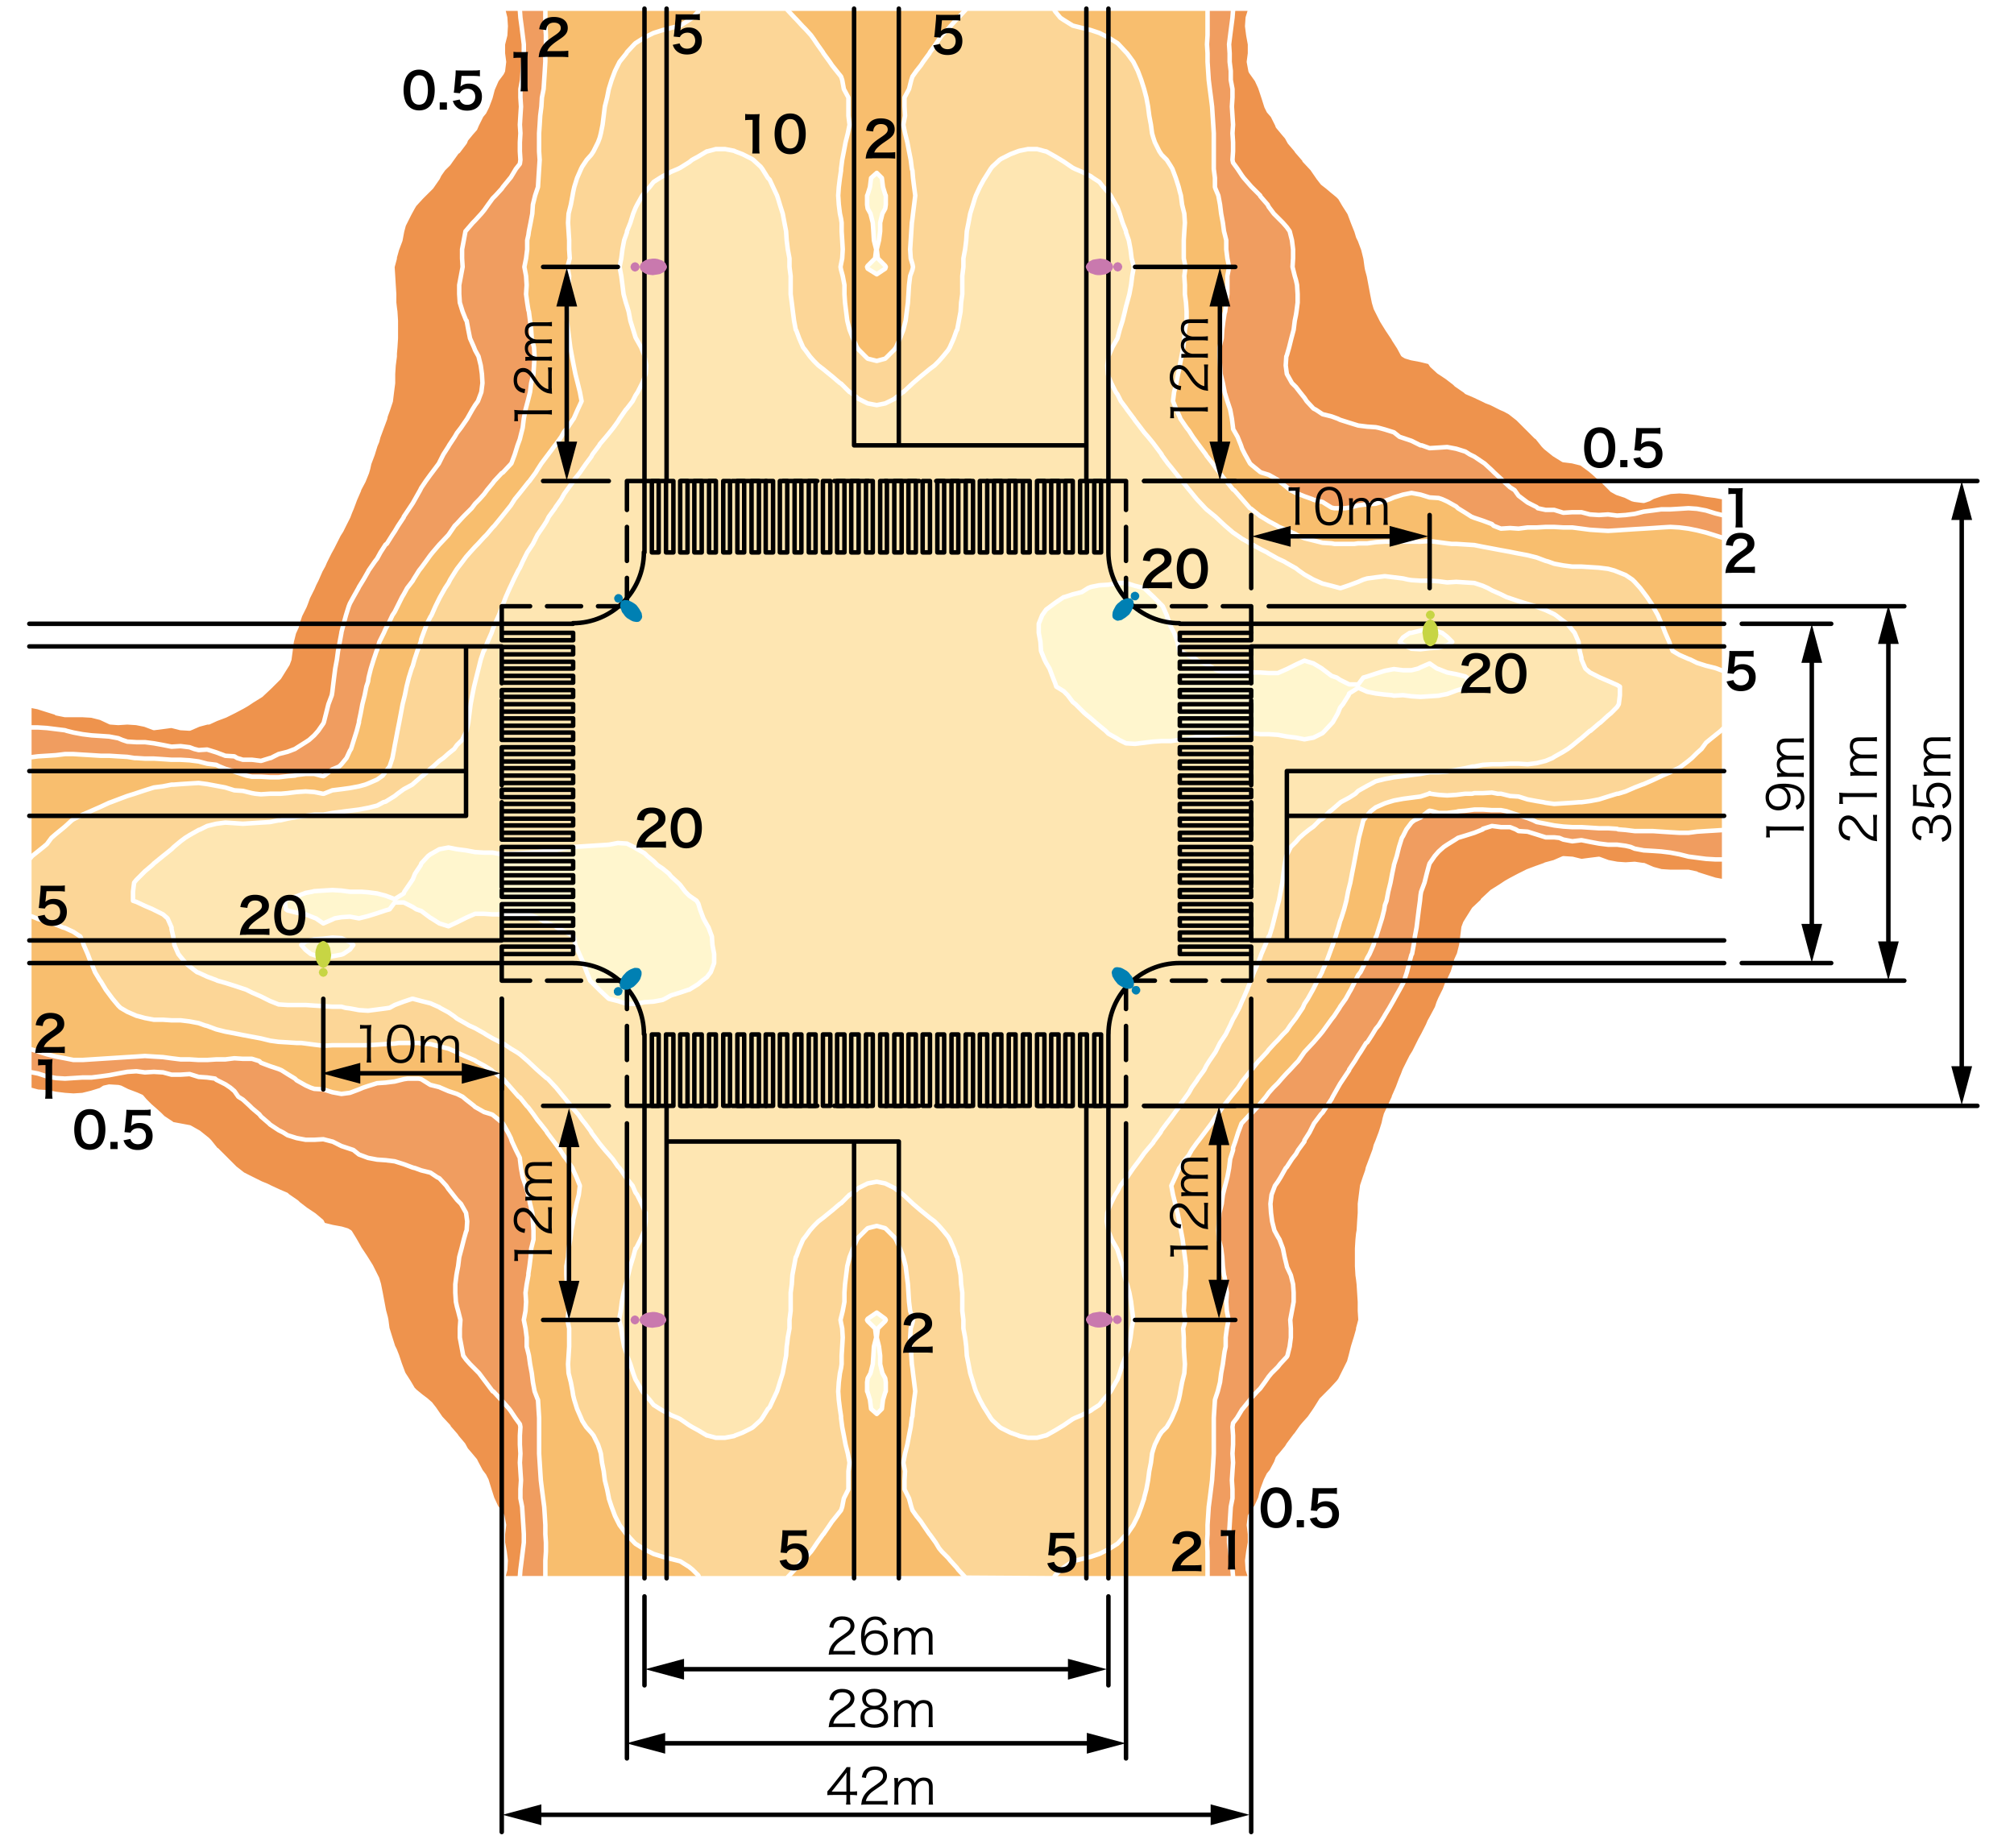
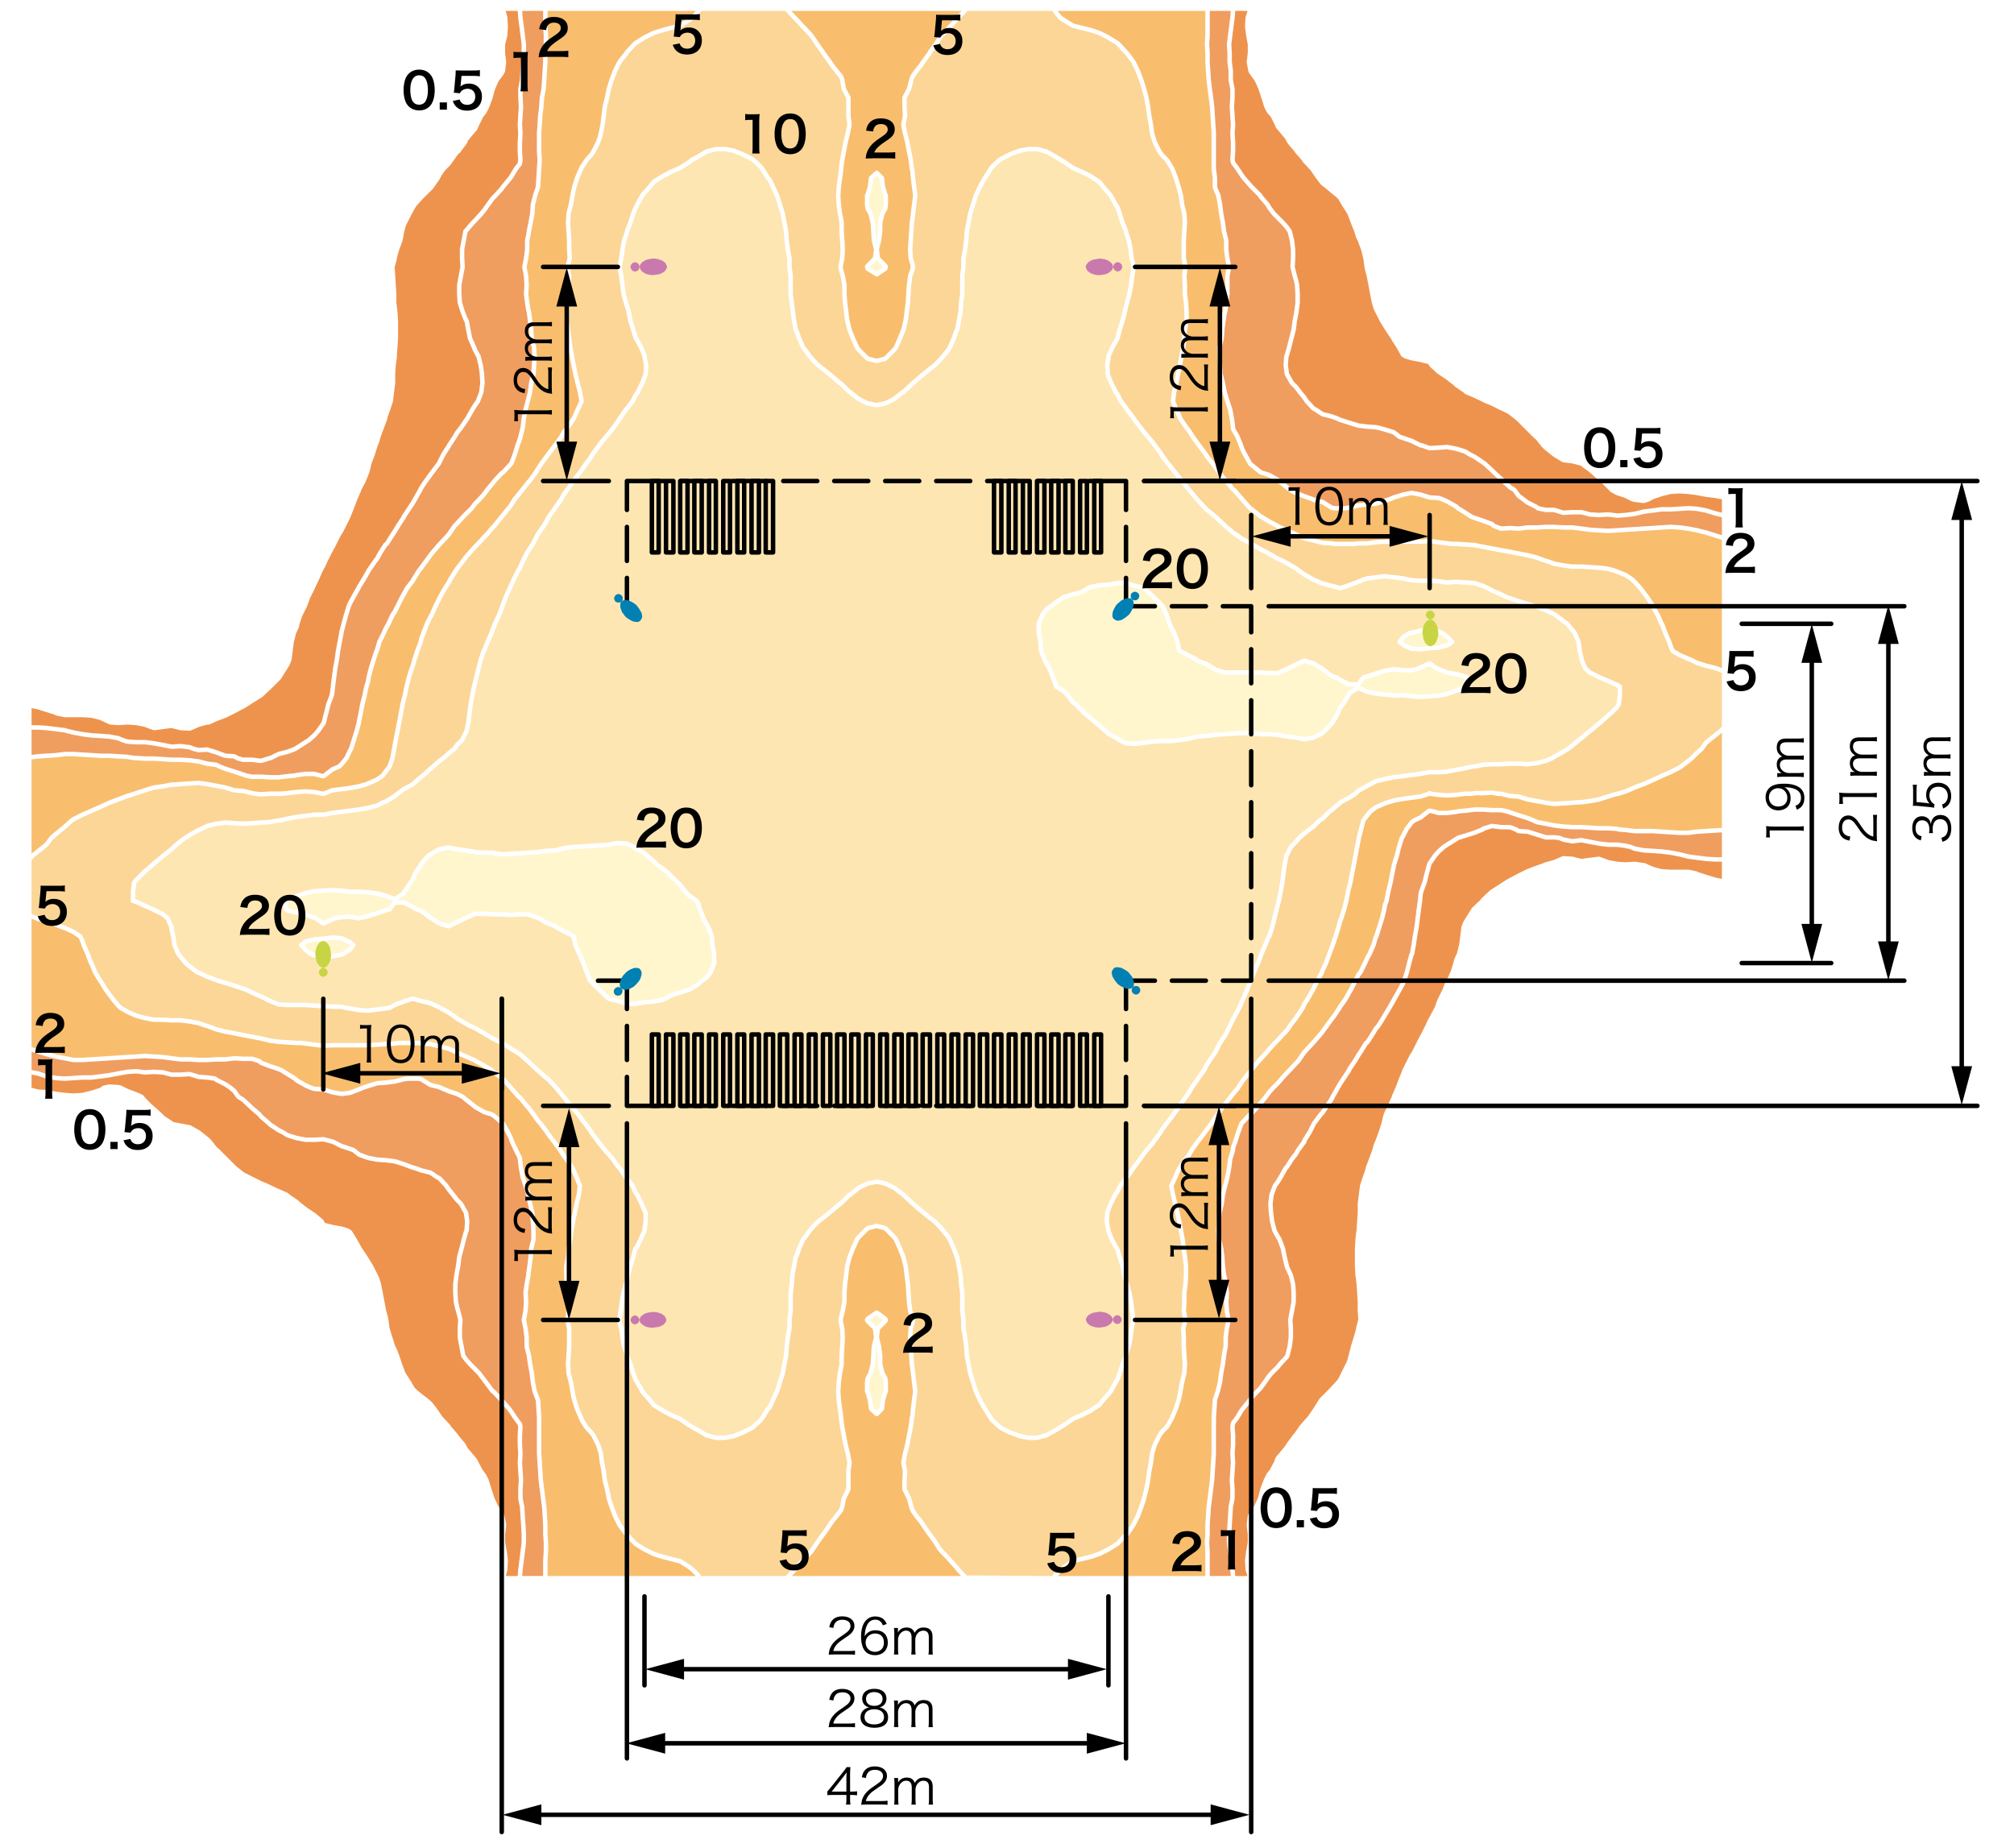
<svg xmlns="http://www.w3.org/2000/svg" id="a" viewBox="0 0 450 413">
  <defs>
    <style>.d,.e{stroke-linecap:round;stroke-linejoin:round}.d{stroke:#fff;fill:#fff6ce}.e{fill:none;stroke:#000}.i{fill:#c979ae}.k{fill:#c7d544}.l{fill:#0080b3}</style>
  </defs>
-   <path d="M0 0h450v413H0z" style="fill:#fff" />
+   <path d="M0 0h450v413z" style="fill:#fff" />
  <path d="m6.55 157.61 1.9.37 2.02.64 2.03.63.12.13 1.9.38H18.45l2.02.12 2.03.51 1.9.89.25.12 1.77.13 2.03-.13 2.02.13 1.9.38 2.02.76 2.03-.26 1.9-.25 2.02.51 2.03.12 2.02-.88 1.9-.51h.38l1.65-.76 2.02-.76 1.01-.5 1.02-.51 1.9-1.01.88-.51 1.14-.76 2.03-1.26 2.02-1.9 1.9-1.9.13-.13 1.26-2.02.63-1.01.38-1.02.26-1.9.25-2.02.51-2.03.63-1.39.13-.63.63-1.9 1.01-2.02.25-.64.51-1.39 1.01-2.02.38-.89.51-1.01.89-2.03.63-1.14.38-.88 1.01-2.03.63-1.14.38-.76 1.02-2.02.63-1.01.5-1.02 1.02-2.02.38-1.01.38-.89.76-2.03.88-2.02v-.13l1.01-1.9.76-1.89.26-.89.25-1.14.76-2.02.63-2.03.38-.89.26-1.01.75-2.02.76-2.03.13-.63.51-1.39.63-1.9.25-2.03.26-2.02v-2.03l.12-1.9.26-2.02v-.63l.12-1.4.13-2.02V71.66l-.13-2.02-.12-.89-.13-1.14v-1.89l-.13-2.03-.12-2.02-.13-2.03.51-1.9v-.25l.5-1.77.76-2.03.38-2.02.38-1.4.25-.5 1.02-2.03.76-1.39.38-.63 1.51-1.65.38-.38 1.65-1.64.25-.26 1.4-2.02.37-.76.89-1.27 1.14-1.13.63-.89 1.27-1.77.25-.13 1.52-2.02.25-.64 1.14-1.39.89-1.01.38-.89 1.01-2.02.63-.76.64-1.27.76-2.02.5-1.9.89-2.03 1.14-1.52.25-.5.25-2.03-.25-1.9V9.9l.51-2.03.12-2.02-.12-1.9-.51-2.02h167.07l-.63 2.02-.13 1.9.26 2.02.37 2.03v2.02l-.25 1.9.38 2.03.13.25 1.26 1.77.76 1.65.13.38.63 1.9.64 2.02.5 1.01.89 1.02 1.01 2.02.13.38 1.26 1.52.76.89.63 1.14 1.4 1.64.25.38 1.65 1.9v.13l1.77 1.89.25.38 1.14 1.65.89 1.14 1.13.88.89.76 1.39 1.14.51.51.89 1.52 1.13 1.77.13.25.76 2.03.76 1.9.38 1.26.38.76.76 2.03.5 2.02.26 1.9.12.63.38 1.4.38 2.02.38 2.03.38 1.89.38 1.27.38.76 1.02 2.02.63 1.02.63 1.01 1.27 1.9.12.25 1.14 1.77.89 1.65.63.38 1.27.38 2.02.38 2.03.5.5.76 1.52 1.4.76.5 1.14.76 1.65 1.27.38.38 2.02 1.39.25.25 1.78.76 1.89.89.76.38 1.27.5 2.02 1.02.89.38 1.14.63 1.77 1.39.13.13 1.9 1.9.12.12 1.9 1.9h.13l1.52 1.9.5.51 1.9 1.52 2.03 1.26 2.02.25 2.03.51 1.9 1.39.76.64 1.26 1.13.89.76 1.14 1.14.88.89 1.14.63 1.9.63 1.52.76.51.13 2.02.25 1.14-.38.89-.5 1.89-.64 2.03-.5 2.02-.13 2.03.13 1.9.25 2.02.38 2.03.25 2.02.38v85.82l-2.02-.38-2.03-.63-2.02-.64-.13-.12-1.77-.38h-4.05l-2.03-.13-1.89-.51-2.03-.88h-.25l-1.77-.26-2.03.13-1.9-.13-2.02-.38-2.03-.75-2.02.25-1.9.25-2.03-.5-2.02-.13-2.03.88-1.9.51-.25.13-1.77.63-2.03.76-1.01.51-1.01.5-1.9 1.01-.89.51-1.14.76-2.02 1.27-2.03 1.89v.13l-1.89 1.77-.13.13-1.27 2.02-.63 1.02-.38 1.01-.25 2.03-.25 1.89-.51 2.03-.63 1.39-.13.63-.63 2.03-.89 1.9-.38.63-.51 1.39-1.01 2.03-.38.88-.38 1.14-1.01 1.9-.63 1.14-.38.89-1.02 2.02-.63 1.14-.38.76-1.01 2.03-.63 1.01-.51 1.01-1.01 2.03-.38 1.01-.38.88-.76 2.03-.89 2.02v.13l-.88 1.9-.89 1.9-.25.88-.25 1.14-.64 2.03-.76 2.02-.38.89-.25 1.01-.76 2.03-.76 2.02-.13.63-.5 1.4-.63 1.9-.26 2.02-.25 2.03v2.02l-.13 1.9-.12 2.02-.13.76-.13 1.27-.12 2.02V282.91l.12 2.02.13.89.13 1.14.12 1.9.13 2.02v2.03l.13 2.02-.51 1.9v.25l-.51 1.78-.63 2.02-.51 2.03-.38 1.39-.25.5-1.01 2.03-.76 1.52-.38.5-1.52 1.65-.38.38-1.64 1.65-.26.25-1.26 2.02-.51.76-.89 1.27-1.13 1.26-.64.76-1.26 1.78-.13.12-1.52 2.03-.38.63-1.14 1.39-.88 1.02-.38 1.01-1.02 1.9-.63.76-.63 1.26-.76 2.03-.51 2.02-.88 1.9-1.14 1.65-.26.38-.25 2.02.25 2.03v1.89l-.37 2.03-.26 2.02.13 2.03.63 1.9H112.36l.51-1.9.12-2.03-.25-2.02-.38-2.03v-1.89l.25-2.03-.38-2.02-.12-.26-1.27-1.77-.76-1.65-.12-.25-.64-2.02-.63-2.03-.51-1.01-.76-1.01-1.01-1.9-.25-.51-1.27-1.52-.76-.88-.63-1.14-1.39-1.65-.25-.38-1.65-1.9v-.12l-1.77-1.9-.26-.38-1.13-1.65-.89-1.14-1.01-.88-1.02-.76-1.39-1.14-.5-.51-.89-1.52-1.14-1.77-.13-.25-.76-2.03-.63-1.89-.5-1.27-.38-.76-.64-2.02-.63-2.03-.25-1.9-.13-.63-.38-1.39-.38-2.03-.38-2.02-.38-1.9-.38-1.27-.38-.76-1.01-2.02-.63-1.01-.64-1.02-1.26-1.9-.13-.25-1.01-1.77-1.01-1.65-.64-.38-1.26-.38-2.03-.37-2.02-.51-.38-.76-1.65-1.39-.76-.51-1.14-.76-1.64-1.26-.38-.38-2.03-1.4-.25-.25-1.77-.76-1.9-.88-.76-.38-1.26-.51-2.03-1.01-.76-.38-1.26-.64-1.78-1.39-.12-.12-1.9-1.9-.13-.13-1.9-1.9h-.12l-1.52-1.9-.51-.5-1.9-1.52-2.02-1.14-2.03-.38-2.02-.38v-.13l-1.9-1.26-.76-.76-1.27-1.14-.88-.76-1.14-1.14-.76-.89-1.14-.5-2.02-.76-1.52-.76-.51-.13-2.02-.12-1.14.25-.76.51-2.03.63-2.02.5-2.03.13-1.9-.13-2.02-.25-2.03-.38-2.02-.12-1.9-.51v-85.81z" style="fill:#ee934d;stroke:#fff;stroke-linecap:round;stroke-linejoin:round" />
  <path d="M6.55 162.54h1.9l2.02.13 2.03.25 2.02.25.38.13 1.52.38 2.03.38 2.02.25 2.03.13 1.9.13 2.02.38.89.38 1.14.38 2.02.12h1.9l2.02.26 2.03.37 1.9.38 2.02-.12 2.03.25 1.01.38 1.01.25 1.9-.12 2.03.63 2.02.76 2.03.13.63.38 1.27.38h2.02l2.03.25 2.02-.63h.13l1.77-.89 2.02-.51 1.65-.63.38-.25 2.02-1.27.76-.5 1.14-1.02.89-1.01 1.14-1.64.12-.26.51-2.02.51-2.03.76-2.02.12-.76.13-1.14.25-2.03.26-2.02.38-2.03.25-1.9.38-2.02.38-2.03v-.12l.5-1.9.51-1.9.63-2.02.26-.64.76-1.39 1.14-2.02.12-.26 1.01-1.64 1.02-1.78.12-.25 1.4-2.02.5-.64.76-1.39 1.14-1.77.25-.13 1.27-2.02.51-.76.76-1.27 1.26-1.9v-.12l1.27-1.9.76-1.14.5-.89 1.14-2.02.25-.51 1.02-1.52 1.01-1.39.38-.5 1.52-2.03.12-.25.89-1.77 1.14-1.78.13-.25 1.26-1.9.51-.88.88-1.14 1.14-1.65.26-.38 1.14-2.02.63-1.02.63-.88.76-2.03.25-2.02-.12-2.03-.26-1.9-.5-2.02-.76-1.39-.25-.64-.89-2.02-.38-1.9-.38-2.03-.13-.12-.76-1.9-.63-2.03-.13-1.89v-2.03l.38-2.02.38-2.03-.12-1.9v-2.02l.38-2.03.38-2.02.12-.13 1.52-1.77.51-.51 1.39-1.52.63-.76.89-1.26 1.01-1.39.64-.64 1.39-1.52.25-.38 1.65-2.02.12-.13 1.14-1.9.89-1.13.12-.89-.12-1.9V31.8l.12-2.03-.12-1.9.12-2.02.13-2.03-.13-2.02v-1.9l.38-2.03.13-2.02.13-2.03.12-1.9V9.9l-.25-2.03-.25-2.02-.26-1.9-.12-1.64-.13-.38h159.6l-.12.38-.13 1.64-.25 1.9-.26 2.02-.25 2.03.13 2.02v1.9l.25 2.03v2.02l.38 2.03v1.9l-.13 2.02.13 2.03.13 2.02-.13 1.9.13 2.03v2.02l-.13 1.9.13.63 1.01 1.39 1.01 1.52.38.51 1.65 1.9.12.12 1.9 1.9v.13l1.65 1.9.25.5 1.14 1.52.89.89 1.14 1.14.88 1.01.63.89.51 2.02.25 2.03v2.02l-.12 1.9.5 2.03.26.88.25 1.14.13 2.03v1.89l-.26 2.03-.12.76-.26 1.26-.25 2.03-.51 1.9-.5 2.02-.51 1.78-.12.25-.13 2.02.25 1.9 1.14 2.03.89.88.88 1.14 1.02 1.27.5.76 1.52 1.64.51.26 1.52 1.01 2.02.5 1.39.51.51.25 2.02.64 2.03.63 2.02.25 1.9.13.64.13 1.39.38 2.02.63 1.27 1.01.76.25 1.9.64 2.02 1.01h.26l1.77.63 2.02-.12 1.9-.13 2.03.38 2.02.63 1.01.64 1.02.5 1.89 1.27.38.25 1.65 1.52.51.51 1.51 1.39.51.5 1.52 1.4 1.01.63.89 1.26 1.01.76 1.01.76 2.03 1.02.25.25 1.77.38h1.9l2.03.63 2.02-.12h2.03l1.9.5 2.02.13 2.03-.13 2.02.25 1.9-.12 2.03-.26 2.02-.5 2.03-.25 1.89-.26h2.03l2.02-.12 2.03-.13 1.9.13 2.02.38 2.03.63 2.02.5v76.83h-2.02l-2.03-.12-2.02-.26-1.9-.25-.51-.13-1.52-.38-2.02-.38-2.03-.25-1.89-.13-2.03-.12-2.02-.38-.89-.38-1.14-.26-1.9-.25h-2.02l-2.03-.25-2.02-.38-1.9-.38-2.03.25-2.02-.38-.89-.38-1.14-.12h-1.9l-2.02-.64-2.03-.63-2.02-.13-.63-.38-1.27-.5h-2.03l-2.02-.26-2.03.64v.12l-1.89.76-2.03.64-1.64.5-.38.26-2.03 1.26-.76.51-1.14 1.01-.88 1.01-1.14 1.65-.13.38-.51 1.9-.5 2.02-.76 2.03-.13.76-.12 1.26-.26 1.9-.25 2.02-.25 2.03-.38 2.03-.26 1.89-.38 2.03-.12.13-.51 1.89-.51 2.03-.63 1.9-.25.63-.76 1.39-1.14 2.03-.13.25-1.01 1.77-1.01 1.65-.13.25-1.26 2.03-.64.76-.76 1.26-1.14 1.77-.25.13-1.26 2.03-.51.75-.76 1.27-1.27 1.9v.13l-1.26 1.89-.76 1.14-.51.89-1.14 2.02-.25.51-1.01 1.52-1.01 1.52-.38.38-1.52 2.02-.13.26-.89 1.77-1.13 1.77v.25l-1.4 1.9-.5.89-.89 1.14-1.14 1.77-.25.25-1.14 2.03-.63 1.01-.64.89-.76 2.02-.25 2.03.13 2.02.25 1.9.51 2.02.76 1.4.38.63.76 2.02.38 1.9.5 2.03v.12l.89 1.9.5 2.03.13 1.9v2.02l-.38 2.03-.38 2.02.13 1.9v2.03l-.26 2.02-.5 2.03-.13.25-1.52 1.64-.5.64-1.4 1.39-.63.76-.88 1.26-1.02 1.4-.63.63-1.39 1.52-.26.38-1.64 2.02-.13.13-1.14 1.9-.88 1.14-.13.88.13 1.9v2.03l-.13 2.02.13 2.03-.13 1.9-.13 2.02.13 2.03v2.02l-.38 1.9-.13 2.03-.12 2.02-.13 2.03v1.89l.25 2.03.26 2.02.25 2.03.13 1.52.12.38h-159.6l.13-.38.12-1.52.26-2.03.25-2.02.25-2.03v-1.89l-.12-2.03-.13-2.02-.13-2.03-.38-1.9v-2.02l.13-2.03-.13-2.02-.12-1.9.12-2.03-.12-2.02v-2.03l.12-1.9-.12-.63-1.02-1.39-1.01-1.52-.38-.51-1.64-1.89-.13-.13-1.77-1.9h-.13l-1.52-2.03-.38-.5-1.14-1.52-.88-.89-1.14-1.14-.89-1.01-.63-.88-.38-2.03-.38-2.02v-2.03l.13-1.9-.51-2.02-.25-.89-.25-1.14-.13-2.02v-1.9l.25-2.03.13-.76.25-1.26.25-2.03.51-1.9.51-2.02.5-1.77.13-.26.13-2.02-.26-1.9-1.14-2.02-.88-.89-.89-1.14-1.01-1.27-.51-.75-1.52-1.65-.5-.25-1.52-1.02-2.03-.5-1.39-.51-.5-.12-2.03-.76-2.02-.64-2.03-.25-1.9-.13-.63-.12-1.39-.26-2.03-.76-1.26-1.01-.76-.25-1.9-.63-2.03-1.02h-.12l-1.9-.5-2.03.12h-1.9l-2.02-.38-2.03-.63-1.01-.63-1.01-.51-1.9-1.26-.25-.26-1.77-1.52-.38-.5-1.65-1.39-.51-.51-1.51-1.39-1.02-.64-.88-1.26-.89-.76-1.14-.76-2.02-1.01-.26-.26-1.77-.25-1.9-.13-2.02-.63-2.03.13h-2.02l-1.9-.51-2.03-.12-2.02.12-1.9-.25-2.02.13-2.03.37-2.02.38-1.9.26-2.03.25h-2.02l-2.03.13-1.9.12-2.02-.12-2.03-.38-2.02-.64-1.9-.37v-76.96z" style="fill:#f09d60;stroke:#fff;stroke-linecap:round;stroke-linejoin:round" />
  <path d="m6.55 169.25 1.9-.25 2.02-.13 2.03-.13 2.02-.25h1.9l2.03.13 2.02.12 2.03.13h1.9l2.02.13 2.03.12 1.64.26h.38l1.9.12h2.02l2.03.13 1.9.13h2.02l2.03.12 2.02.26 1.9.5 2.03.25.76.38 1.26.51 2.03.63 1.9.64.75.25 1.27.25h2.03l2.02.13h1.9l2.02-.25 1.65-.13.38-.13 2.02-.25h1.9l1.4.38.63.13.25-.13 1.77-1.39 1.52-.64.51-.5 1.14-1.39.76-1.65.25-.38.63-2.02.64-2.03.5-1.9v-.25l.38-1.77.38-2.03.51-2.02.38-1.9.38-1.14.12-.89.51-2.02.63-2.03.64-1.9.12-.25.51-1.77 1.01-2.03.38-.88.63-1.14.89-1.9.51-.76.63-1.26 1.01-2.03.38-.63.76-1.39 1.27-1.65.12-.25 1.27-2.03.5-.63 1.02-1.39 1.01-1.4.51-.63 1.51-1.77.13-.13 1.9-2.02 1.39-2.03.51-.5 1.39-1.52.63-.64 1.27-1.26.76-1.01 1.01-1.02 1.01-1.14.64-.88 1.26-1.52.38-.51 1.65-1.77.25-.12 1.77-1.9.13-.13.76-2.02.63-2.03.51-1.39.12-.51.51-2.02.25-2.03.38-2.02.51-1.9.13-.51.38-1.52.25-2.02.51-2.03.12-1.9.13-2.02-.13-2.03-.5-2.02-.13-1.9-.25-2.03-.26-2.02-.12-.38-.26-1.65-.25-1.89.13-2.03-.13-2.02-.38-2.03.38-1.9.25-2.02v-2.03l.26-1.14.12-.88.38-1.9.38-2.03.13-2.02.5-2.03.51-1.52.13-.38.12-2.02.13-2.03.13-2.02-.13-1.9v-4.05l.13-1.9.12-2.02.26-2.03.12-2.02.38-1.9.13-2.03.13-2.02.12-2.03v-1.9l.13-2.02V7.87l-.13-2.02V1.93h147.96V7.87l-.12 2.03.12 2.02v1.9l.13 2.03.13 2.02.25 2.03.25 1.9.25 2.02.13 2.03.13 2.02.12 1.9V37.74l.26 2.03v2.02l.12.38.64 1.52.38 2.03.25 2.02.38 2.03.25 1.9.13.5.38 1.52v2.03l.25 2.02.38 1.9-.38 2.03v4.05l-.25 1.89-.25 2.03-.13.38-.25 1.64-.26 2.03-.12 1.9-.51 2.02v2.03l.13 2.02.12 1.9.51 2.03.38 1.9v.12l.63 2.03.63 1.9.38 2.02.26 2.03v.25l1.01 1.77.76 1.9.25.76.64 1.27 1.13 2.02.26.25 2.02 1.65.26.13 1.64.5 2.03 1.14.25.25 1.77 1.4.76.63 1.27.63 1.9.76 1.77.63.25.13 2.03.51 2.02 1.26.63.13h2.41l.88-.13 2.03-.5 2.02-.26 1.9-.12 2.03-.64 1.14-.38.88-.38 2.03-.63 1.9-.38 2.02.38 2.03.63 2.02.13.76.25 1.14.51 2.03 1.14.38.38 1.64 1.01 1.39.89.64.25 1.89.63 2.03.76.38.38 1.64.64 2.03-.13 1.9.13 2.02-.26h2.03l2.02-.12h1.9l2.03.12h2.02l2.03.26 1.9.25 2.02.13 2.03.12 2.02-.12 1.9-.13 2.03-.13 2.02-.12 2.03-.13 1.89-.13 2.03-.12 2.02.12 2.03.26 1.9.38 2.02.5 1.65.51.38.12 2.02.64v65.18l-2.02.13-2.03.12-2.02.13-1.9.25h-2.03l-2.02-.12-2.03-.13-1.89-.13h-4.05l-2.03-.25-1.65-.13-.25-.12-2.02-.13h-2.03l-2.02-.13-1.9-.12h-2.03l-2.02-.13-2.03-.25-1.9-.38-2.02-.38-.76-.38-1.27-.51-2.02-.63-1.9-.63-.76-.26-1.27-.25h-2.02l-2.03-.13h-1.89l-2.03.26-1.52.12-.5.13-2.03.25h-1.9l-1.39-.38-.63-.12-.26.12-1.77 1.4-1.39.63-.63.5-1.14 1.52-.76 1.52-.25.38-.64 2.03-.5 2.02-.64 2.03v.12l-.38 1.78-.38 2.02-.5 2.03-.38 2.02-.38 1.01-.13.89-.5 2.02-.64 2.03-.63 2.03-.13.12-.5 1.77-.89 2.03-.51.88-.5 1.14-1.01 2.03-.51.63-.63 1.27-1.02 2.02-.38.64-.76 1.39-1.26 1.77-.13.25-1.26 1.9-.51.63-1.01 1.4-1.01 1.39-.51.63-1.52 1.77-.13.13-1.89 2.03-1.4 2.02-.5.51-1.4 1.52-.63.63-1.14 1.26-.88 1.02-1.02 1.01-1.01 1.14-.63.88-1.27 1.52-.38.51-1.64 1.77-.26.13-1.77 1.9-.12.12-.76 2.03-.64 2.02-.5 1.4v.5l-.64 2.03-.25 2.02-.38 2.03-.5 1.9-.13.5-.38 1.52-.25 2.03-.51 2.02-.13 1.9-.12 2.02.12 2.03.51 2.02.25 1.9.13 2.03.25 2.02.13.38.25 1.65.26 1.9-.13 2.02.13 2.03.38 2.02-.38 1.9-.26 2.03v2.02l-.25 1.14-.13.89-.25 1.89-.38 2.03-.25 2.02-.51 2.03-.51 1.52-.12.38-.13 2.02-.13 2.03V324.8l-.12 2.03-.13 1.9-.13 2.02-.25 2.03-.25 2.02-.25 1.9-.13 2.03-.13 2.02v2.03l-.12 1.89.12 2.03V352.65H121.85V348.72l.13-2.02v-2.03l-.13-1.89v-2.03l-.12-2.02-.13-2.03-.25-1.9-.26-2.02-.25-2.03-.13-2.02-.12-1.9-.13-2.03V316.83l-.13-2.03-.12-2.02-.13-.25-.63-1.65-.38-2.03-.25-2.02-.38-2.03-.26-1.89-.12-.51-.38-1.52v-2.02l-.26-2.03-.38-1.9.38-2.02.13-2.03-.13-2.02.26-1.9.38-2.03v-.38l.25-1.64.25-2.03.13-1.9.51-2.02v-2.03l-.13-2.02-.13-1.9-.5-2.02-.38-1.9v-.13l-.64-2.02-.63-1.9-.38-2.03-.25-2.02v-.26l-.89-1.77-.88-1.9-.26-.76-.63-1.26-1.14-2.03-.25-.25-2.03-1.65-.25-.12-1.65-.51-2.02-1.14-.25-.25-1.78-1.39-.76-.64-1.26-.63-1.9-.63-1.77-.76-.26-.13-2.02-.5-2.03-1.27-.63-.13h-2.4l-.89.13-2.02.51-2.03.25-1.9.13-2.02.63-1.14.38-.89.38-2.02.76-1.9.25-2.03-.38-2.02-.63-2.03-.13-.76-.25-1.14-.51-2.02-1.14-.38-.38-1.65-1.01-1.39-.88-.63-.26-1.9-.63-2.02-.76-.38-.38-1.65-.51h-2.02l-1.9-.12-2.03.25h-2.02l-2.03.13h-1.9l-2.02-.13h-2.03l-2.02-.25-1.9-.26-2.03-.12-2.02-.13-1.9.13-2.02.12-2.03.13-2.02.13-1.9.12-2.03.13-2.02.13h-2.03l-1.9-.38-2.02-.38-2.03-.51-1.64-.5-.38-.13-1.9-.63v-65.06z" style="fill:#f8be6e;stroke:#fff;stroke-linecap:round;stroke-linejoin:round" />
  <path d="m216.02 352.65-.25-.13-1.65-1.77-.38-.51-1.39-1.52-.51-.63-1.39-1.39-.63-.76-.76-1.27-1.27-1.77-.12-.12-1.4-2.03-.5-.76-1.01-1.26-.89-1.27-.25-.76-.51-1.9-1.01-2.02v-2.03l.12-2.02-.38-1.9.38-2.03.51-2.02.38-2.03.38-1.9.25-2.02.13-.38.13-1.65.25-2.02.25-1.9-.25-2.03-.25-2.02-.13-1.14-.13-.89-.12-1.89-.13-2.03-.13-2.02.13-2.03.38-1.26.13-.64-.13-.5-.51-1.52-.25-2.03-.13-2.02-.12-1.9-.26-2.03-.25-2.02-.51-2.03-.75-1.9-.89-2.02-.38-.51-1.52-1.52-.51-.5-1.89-.51-2.03.51-.51.5-1.51 1.52-.38.51-.89 2.02-.76 1.9-.51 2.03-.25 2.02-.25 2.03-.13 1.9v2.02l-.38 2.03-.38 1.52-.12.5.12.64.26 1.26.12 2.03-.12 2.02-.13 2.03v1.89l-.13.89-.25 1.14-.25 2.02-.13 2.03.13 1.9.25 2.02.25 1.65v.38l.26 2.02.37 1.9.38 2.03.51 2.02.38 2.03-.25 1.9v4.05l-1.02 2.02-.37 1.9-.26.76-1.01 1.27-1.01 1.26-.51.76-1.39 2.03-.13.12-1.26 1.77-.76 1.14-.64.89-1.26 1.39-.63.63-1.4 1.52-.38.51-1.64 1.77-.26.13h-19.36l-.25-.64-1.27-1.26-.76-.63-2.02-1.27-.51-.13-1.52-.38-1.9-.5-2.02-.63-1.01-.51-1.02-.51-2.02-1.26-.26-.26-1.64-1.77-.13-.12-1.52-2.03-.38-.76-.63-1.26-.76-2.03-.63-1.9v-.13l-.38-1.89-.51-2.03-.25-2.02-.38-1.9-.25-2.03-.26-.88-.38-1.14-1.01-2.03-.5-.63-1.14-1.27-.89-1.39-.25-.63-.89-2.03-.63-2.02-.25-1.01-.13-.89-.38-2.03-.51-2.02-.12-2.03.12-1.89.13-2.03v-4.05l-.38-1.9.25-2.02v-2.03l-.12-2.02-.26-1.9-.12-2.03v-2.02l.38-2.03.12-1.9.38-2.02.26-2.03.38-2.02v-.25l.37-1.65.38-2.02.51-2.03.25-2.02-.76-1.9-.75-1.65-.13-.38-1.39-2.02-.51-.64-.89-1.39-1.01-1.39-.38-.51-1.52-2.02-.12-.26-1.4-1.77-.63-.76-.88-1.26-1.14-1.52-.38-.38-1.52-1.9-.26-.13-1.77-2.02-1.77-2.03-.25-.12-2.03-1.52-.25-.25-1.65-1.02-1.89-1.01-.13-.13-2.03-.88-2.02-.89-.13-.12-1.77-.76-2.03-.51-2.02-.51-2.03-.12-.63-.13h-4.43l-.88.13-2.03.12-1.9.13-2.02.13H74.26l-2.02.12-2.03-.25-1.9-.25-1.01-.13h-1.01l-2.03-.13-2.02-.12-1.9-.26-2.02-.5-2.03-.38-2.02-.38-.64-.13-1.26-.25-2.03-.38-2.02-.51-2.03-.76-.5-.12-1.4-.51-2.02-.38-2.03-.25h-2.02l-1.9-.13h-2.03l-2.02-.38-1.39-.38-.51-.13-2.02-.88-1.52-.89-.51-.5-1.27-1.52-.75-1.01-.76-1.02-1.14-1.9-.13-.12-1.14-1.9-.76-1.9-.13-.13-.75-2.02-.89-2.03-.25-.76-.51-1.13-1.52-1.02-1.9-.88-.5-.13-1.52-.63-2.03-.76-2.02-.51-.26-.12-1.64-.64v-12.53l.63-.76 1.27-1.01 1.26-1.01.76-.64 1.02-1.39 1.01-.88 1.26-1.02.76-.63 1.52-1.39.38-.25 2.03-1.02 1.77-.76.25-.12 2.03-.89 1.9-.89.37-.12 1.65-.63 2.03-.76 1.64-.51.38-.13 1.9-.63 2.02-.63 2.03-.26 1.9-.38h.5l1.52-.12 2.03-.13 2.02-.12 1.9.25.63.12 1.4.26 2.02.38 2.03.63 1.9.13 2.02.5.76.13 1.27.13 2.02-.13h2.41l1.51-.13 2.03-.25 2.02-.13 1.9.13 1.9.38h.25l1.9-.76 2.03-.25 1.9-.26 2.02-.38 1.39-.38.64-.25 2.02-.88 1.27-.89.63-.89.89-1.14.63-1.89.38-2.03.13-.76.25-1.26.38-2.03.38-1.9.38-2.02.38-2.03.25-1.01.25-1.01.38-1.9.51-2.03.63-2.02.26-.63.38-1.4.63-1.9.76-2.02.12-.63.51-1.4.76-2.02.76-1.52.25-.38.89-2.02.88-1.78.13-.25 1.14-2.02.76-1.14.38-.76 1.27-2.03.25-.38 1.26-1.64.76-1.02.89-1.01 1.14-1.26.63-.64 1.39-1.52.51-.5 1.39-1.65.38-.38 1.65-2.02 1.52-1.9.5-.63.89-1.4 1.14-1.39.5-.63 1.4-1.77.25-.26 1.39-1.89.38-.64.89-1.39 1.14-1.52.38-.5 1.51-2.03.13-.13 1.27-1.77.63-1.14.76-.88 1.27-1.9.12-.13.89-2.02.88-1.9-.38-2.03-.5-2.02-.51-2.03-.38-1.9-.12-.63-.26-1.39-.38-2.03-.25-2.02-.25-1.9-.26-2.03v-2.02l.13-2.03.25-1.89v-2.03l.13-2.02-.38-2.03.51-1.9-.13-2.02v-2.03l-.13-2.02-.12-1.9.12-2.03.51-2.02.38-2.03.13-.76.25-1.14.63-2.02.89-2.03.25-.5 1.01-1.52 1.02-1.14.5-.76 1.01-2.02.38-1.02.26-1.01.38-1.9.25-2.02.25-2.03.51-2.02.38-1.9.63-2.03.76-2.02.63-1.27.38-.76 1.52-1.9.13-.25 1.64-1.77.26-.25L144 8.38l1.02-.51 1.01-.5 2.02-.64 1.9-.5 1.52-.38.51-.13L154 4.46l.76-.51 1.27-1.39.25-.63h19.36l.26.25 1.64 1.77.38.38 1.4 1.52.63.63 1.26 1.39.64.89.76 1.14 1.26 1.77.13.25 1.39 1.9.51.76 1.01 1.27 1.01 1.26.26.76.37 2.03 1.02 1.9v4.05l.25 2.02-.38 1.9-.51 2.03-.38 2.02-.37 1.9-.26 2.02v.38l-.25 1.65-.25 2.02-.13 1.9.13 2.03.25 2.02.25 1.14.13.89v1.9l.13 2.02.12 2.03-.12 2.02-.26 1.27-.12.63.12.63.38 1.4.38 2.02v2.03l.13 1.89.25 2.03.25 2.02.51 2.03.76 1.9.89 2.02.38.51 1.51 1.52.51.5 2.03.51 1.89-.51.51-.5 1.52-1.52.38-.51.89-2.02.75-1.9.51-2.03.25-2.02.26-2.03.12-1.89.13-2.03.25-2.02.51-1.4.13-.63-.13-.63-.38-1.27-.13-2.02.13-2.03.13-2.02.12-1.9.13-.89.13-1.14.25-2.02.25-2.03-.25-1.9-.25-2.02-.13-1.65-.13-.38-.25-2.02-.38-1.9-.38-2.02-.51-2.03-.38-1.9.38-2.02-.12-2.03V21.8l1.01-1.9.51-2.03.25-.76.89-1.26 1.01-1.27.5-.76 1.4-1.9.12-.25 1.27-1.77.76-1.14.63-.89 1.39-1.39.51-.63 1.39-1.52.38-.38 1.65-1.77.25-.25h19.37l.38.63 1.13 1.39.76.51 2.03 1.26.51.13 1.51.38 2.03.5 1.9.64 1.01.5 1.01.51 2.03 1.27.25.25 1.65 1.77.25.25 1.39 1.9.38.76.63 1.27.76 2.02.64 2.03.5 1.9.38 2.02.26 2.03.38 2.02.25 1.9.25.89.38 1.14 1.01 2.02.51.76 1.14 1.14.89 1.39.37.63.76 2.03.64 2.02.25 1.02.25.88.26 2.03.5 2.02.13 2.03-.13 1.9-.12 2.02v4.05l.38 1.9-.26 2.03.13 2.02v2.03l.25 1.89.13 2.03v2.02l-.38 2.03-.13 1.9-.25 2.02-.38 2.03-.38 2.02v.26l-.38 1.64-.38 2.03-.51 2.02-.25 2.03.76 1.9.76 1.64.13.38 1.39 2.03.51.63.88 1.39 1.01 1.39.38.51 1.52 2.03.13.25 1.39 1.77.63.89.89 1.14 1.14 1.51.38.38 1.52 1.9.25.13 1.77 2.02 1.77 2.03.26.13 2.02 1.64.26.13 1.64 1.01 1.9 1.01.13.13 2.02.89 2.03.88.12.13 1.78.76 2.02.5 2.03.51 2.02.13.63.12h4.43l.89-.12h2.02l1.9-.26 2.03-.12H317.4l2.03-.13 2.02.25 1.9.26 1.01.12h1.02l2.02.13 2.03.13 1.89.38 2.03.38 2.02.38 2.03.37.63.13 1.27.25 2.02.38 2.03.51 2.02.76.51.13 1.39.5 2.03.38 2.02.26h2.03l1.9.12 2.02.13 2.03.25 1.39.38.63.25 1.9.76 1.52 1.02.51.5 1.26 1.4.76 1.01.76 1.01 1.27 1.9v.13l1.13 2.02.76 1.77.13.13.76 2.02.89 2.03.25.76.51 1.26 1.51.89 2.03.89.38.12 1.52.76 2.02.64 2.03.5.38.13 1.64.63v12.53l-.76.76-1.26 1.01-1.27 1.02-.76.63-1.01 1.39-1.01.89-1.14 1.14-.76.63-1.65 1.26-.38.26-2.02 1.01-1.77.76-.26.13-1.89.88-2.03.89-.38.12-1.64.64-2.03.88-1.65.51h-.25l-2.02.63-2.03.64-2.02.38-1.9.25h-.51l-1.52.12-2.02.13-2.03.13-1.9-.26-.5-.12-1.52-.25-2.03-.38-2.02-.64-1.9-.12-2.03-.51h-.75l-1.27-.25-2.03.12h-1.89l-.51.13h-1.52l-2.02.25-2.03.13-1.9-.13-1.9-.25-.12-.13-.13.13-1.9.63-2.02.26-1.9.25-2.03.38-1.26.38-.76.25-2.03.89-1.14.88-.76.89-.88 1.14-.51 2.02-.5 1.9-.13.76-.25 1.27-.38 2.02-.38 2.03-.38 1.9-.38 2.02-.26 1.01-.25 1.02-.38 2.02-.5 1.9-.64 2.02-.25.64-.38 1.39-.63 2.03-.64 1.89-.25.64-.51 1.39-.75 2.02-.76 1.65-.13.38-1.01 1.9-.89 1.77-.13.25-1.14 2.03-.75 1.14-.38.88-1.27 1.9-.25.38-1.27 1.65-.76 1.14-.88.88-1.14 1.27-.64.63-1.39 1.52-.38.51-1.52 1.64-.38.38-1.64 2.03-1.52 1.89-.51.64-.88 1.39-1.14 1.39-.51.63-1.39 1.78-.25.25-1.27 1.9-.51.63-.88 1.39-1.14 1.52-.38.51-1.52 2.02-.13.13-1.26 1.77-.63 1.14-.76.89-1.27 1.9-.13.12-.88 2.03-.89 1.9.38 2.02.51 2.03.5 2.02.38 1.9.13.63.25 1.39.38 2.03.26 2.02.25 1.9.25 2.03v2.02l-.12 2.03-.26 1.9v2.02l-.12 2.03.38 2.02-.51 1.9.13 2.03v2.02l.12 2.03.13 1.89-.13 2.03-.5 2.02-.38 2.03-.13.76-.25 1.14-.64 2.02-.88 2.03-.25.5-.89 1.52-1.14 1.14-.51.76-1.01 2.03-.38 1.14-.25.88-.25 2.03-.38 1.9-.26 2.02-.38 2.03-.5 1.89v.13l-.64 1.9-.76 2.03-.63 1.26-.38.76-1.39 2.03-.25.12-1.65 1.77-.25.26-2.03 1.26-1.01.51-1.01.51-1.9.63-2.03.5-1.51.38-.51.13-2.03 1.39-.63.51-1.26 1.26-.38.64-19.62-.13" style="fill:#fcd697;stroke:#fff;stroke-linecap:round;stroke-linejoin:round" />
  <path d="m164.25 33.82 1.65.63 2.02 1.02.38.25 1.65 1.52.38.5 1.26 2.03.38.38.76 1.64.89 1.9.25.76.38 1.27.64 2.02.38 2.03.37 1.9.13 2.02.13 1.01.12 1.02.38 2.02v1.9l.26 2.03v4.05l.25 1.89.25 2.03.26 2.02.38 2.03.12.13.64 1.77.88 2.02.51.64 1.01 1.39.89 1.01 1.01 1.01 1.01.76 1.39 1.14.64.51 1.77 1.52.25.12 1.9 1.9h.13l1.9 1.52 1.01.51 1.01.5 2.03.38 1.89-.38 1.02-.5 1.01-.51 1.9-1.52h.12l2.03-1.9.13-.12 1.77-1.52.63-.51 1.39-1.14 1.02-.76 1.01-1.01.88-1.01 1.14-1.39.38-.64.89-2.02.63-1.77.13-.13.38-2.03.38-2.02.12-2.03.26-1.89v-4.05l.25-2.03v-1.9l.38-2.02.13-1.02.12-1.01.13-2.02.38-1.9.38-2.03.63-2.02.38-1.27.26-.76.88-1.9.89-1.64.25-.38 1.27-2.03.38-.5 1.64-1.52.38-.25 2.03-1.02 1.64-.63.38-.13 1.9-.38h2.02l1.9.51h.13l2.03 1.14 1.26.76.63.38 2.03 1.39.51.25 1.51.64 2.03 1.01.51.38 1.39.89.88 1.13 1.14 1.27.51.63 1.14 2.03.38.63.5 1.39.64 2.03.76 1.9v.25l.63 1.77.38 2.03.25 2.02.51 1.9-.38 2.03-.25 2.02-.38 2.03-.51 1.89-.25.89-.26 1.14-.5 2.02-.64 2.03-.5 1.9-1.14 2.02-.89 2.03v.25l-.25 1.77.13 1.9.12.51.64 1.52 1.01 2.02.38.51.76 1.52 1.14 1.52.25.38 1.52 2.02.25.38 1.27 1.65.76 1.01.88 1.01 1.14 1.39.38.51 1.52 2.03v.12l1.39 1.9.64.76 1.01 1.27 1.01 1.26.51.63 1.52 1.9.12.13 1.65 2.02.12.13 1.78 1.9.25.25 2.02 1.65 2.03 1.9.13.12 1.77 1.52.76.51 1.26.88 2.03 1.14 2.02 1.14 1.52.76.38.25 2.03 1.14 1.39.64.63.38 2.03 1.14.63.5 1.27.89 2.02 1.14 2.03.88 2.02.51 1.9.51h.13l1.89-.64 2.03-.76 1.14-.5.88-.26 1.9-.25 2.03-.25 2.02.25 2.03.25 1.14.26.76.12 2.02.13h2.03l2.02.13 1.9.25 2.03-.13 2.02.13 2.03.13 1.89.63 1.14.51.89.5 2.02.89 1.27.63.76.25 1.9.64 2.02.63 1.78.51.25.12 2.02.76 1.9.89.38.25 1.65 1.27.88.63 1.14 1.39.51.63.88 2.03.26 2.02.38 1.52v.38l.88 2.03 1.02.88 2.02 1.02.25.12 1.78.76 2.02.89.63.38v1.9l-.25 2.02-.38.63-1.39 1.4-.63.5-1.65 1.52-.38.26-1.9 1.64h-.12l-1.9 1.65-.51.38-1.52 1.26-1.01.76-1.01.63-2.03 1.14-.38.26-1.52.63-2.02.51-2.03.25-2.02-.13h-1.9l-2.03.13h-2.02l-2.03.12-1.89.38h-.38l-1.65.38-2.02.38-2.03.38-1.9.13h-2.02l-2.03.38-2.02.25-.89.13-1.01.13-2.03.25-2.02.38-2.03.51-1.39.75-.51.26-2.02 1.14-.63.63-1.4.89-1.89 1.01-.13.12-1.9 1.65-.38.25-1.64 1.65-.64.38-1.39 1.39-.89.63-1.13.89-1.14 1.01-.76.89-1.14 1.14-.89 1.77-.12.25-.38 2.03-.26 1.9-.25 2.02-.38 2.03-.38 2.02-.25.89-.26 1.01-.5 2.02-.51 2.03-.63 2.03h-.13l-.76 1.89-.88 2.03-.26.76-.5 1.26-.89 2.03-.63 1.64-.13.26-.76 2.02-.88 2.03-.26.5-.63 1.52-1.01 1.9-.38.63-.64 1.4-1.01 2.02-.25.38-1.01 1.52-1.02 2.03-1.39 2.02-.63 1.01-.51 1.02-1.39 1.89-.13.26-1.26 1.77-.63 1.14-.64.88-1.39 1.9v.13l-1.39 1.9-.63.88-.89 1.14-1.14 1.52-.25.51-1.52 2.02-.13.26-1.39 1.64-.63.76-.89 1.27-1.14 1.52-.38.5-1.39 2.03-.25.25-1.27 1.65-.63 1.26-.51.76-1.01 2.03-.51 1.26-.25.76-.13 1.9.38 2.02v.13l.76 1.9 1.14 2.02.13.26.5 1.64.64 2.03.38 2.02.38 1.4.25.63.51 1.9.38 2.02.25 2.03.25 2.02-.38 1.9-.25 2.03-.38 2.02-.63 1.77v.26l-.76 1.89-.64 2.03-.5 1.39-.38.63-1.14 2.03-.51.63-1.14 1.27-.88 1.14-1.39.88-.51.38-2.03 1.02-1.51.63-.51.25-2.03 1.39-.63.38-1.26.76-2.03 1.14h-.13l-1.89.51h-2.03l-1.9-.38-.25-.13-1.77-.63-2.03-1.01-.38-.26-1.64-1.52-.38-.5-1.27-2.03-.25-.38-.89-1.64-.88-1.9-.26-.76-.38-1.27-.63-2.02-.38-2.03-.38-1.89-.13-2.03-.12-1.01-.13-1.01-.38-2.03v-1.9l-.25-2.02v-4.05l-.26-1.9-.12-2.03-.38-2.02-.38-2.03-.13-.12-.63-1.78-.89-2.02-.38-.63-1.14-1.4-.88-1.01-1.01-1.01-1.02-.76-1.39-1.14-.63-.51-1.77-1.51-.13-.13-2.03-1.9-2.02-1.52-1.01-.5-1.02-.51-1.89-.38-2.03.38-1.01.51-1.01.5-1.9 1.52h-.13l-1.9 1.9-.25.13-1.77 1.51-.64.51-1.39 1.14-1.01.76-1.01 1.01-.89 1.01-1.01 1.4-.51.63-.88 2.02-.64 1.78-.12.12-.38 2.03-.38 2.02-.13 2.03-.25 1.9v4.05l-.26 2.02v1.9l-.38 2.03-.12 1.14-.13.88-.13 2.03-.37 1.89-.38 2.03-.64 2.02-.38 1.27-.25.76-.89 1.9-.76 1.64-.38.38-1.26 2.03-.38.51-1.65 1.51-.38.26-2.02 1.01-1.65.63-.25.13-2.02.38h-2.03l-1.9-.51h-.12l-1.9-1.14-1.4-.76-.63-.38-2.02-1.39-.51-.25-1.52-.63-1.9-1.02-.63-.38-1.39-.88-.89-1.14-1.14-1.27-.5-.63-1.14-2.03-.38-.63-.51-1.39-.63-2.03-.76-1.89v-.26l-.63-1.77-.38-2.02-.26-2.03-.5-1.9.38-2.02.25-2.03.38-2.02.51-1.9.25-.89.25-1.14.51-2.02.63-2.03.51-1.9h.12l1.02-2.02.88-2.03v-.25l.26-1.77v-1.9l-.26-.51-.63-1.51-1.01-2.03-.38-.51-.64-1.51-1.26-1.52-.25-.38-1.4-2.03-.38-.38-1.14-1.64-.88-1.02-.89-1.01-1.14-1.39-.38-.51-1.51-2.02v-.13l-1.4-1.9-.63-.76-.89-1.26-1.13-1.27-.51-.63-1.52-1.9-.13-.13-1.64-2.02-.13-.13-1.77-1.9-.25-.12-2.03-1.77-2.02-1.9-.13-.13-1.77-1.52-.76-.5-1.27-.76-1.9-1.27h-.12l-2.03-1.01-1.52-.89-.38-.25-2.02-1.14-1.39-.63-.64-.38-2.02-1.14-.63-.51-1.27-.88-1.9-1.02-.13-.12-2.02-.89-2.03-.51-1.89-.5h-.13l-1.9.63-2.02.76-1.14.63-.89.13-1.9.25-2.02.26-2.03-.13-2.02-.38-1.02-.13-.88-.25h-2.03l-2.02-.13-2.03-.12-1.9-.13h-4.05l-2.02-.13-1.9-.76-1.01-.5-1.01-.51-2.03-.88-1.27-.64-.75-.25-1.9-.63-2.03-.64-1.77-.5-.25-.13-2.03-.76-1.9-.88-.38-.13-1.64-1.27-.89-.76-1.14-1.39-.5-.63-.89-2.03-.25-1.89-.38-1.65v-.38l-.89-2.02-1.01-.89-2.03-1.01-.25-.13-1.77-.76-1.9-.89-.76-.25v-2.02l.25-2.03.51-.63 1.39-1.39.51-.51 1.64-1.39.38-.38 2.03-1.65 1.9-1.52.5-.5 1.52-1.27 1.02-.76 1.01-.63 2.02-1.14.38-.13 1.52-.76 2.03-.5 2.02-.26 2.03.13 1.9.13 2.02-.13 2.03-.13 2.02-.12 1.9-.38h.38l1.64-.38 2.03-.38 2.02-.25 1.9-.26h2.03l2.02-.38 2.03-.25.88-.13 1.02-.12 2.02-.26 2.03-.38 2.02-.5 1.39-.76.51-.13 2.03-1.26.63-.51 1.39-1.01 1.9-1.02.13-.12 1.89-1.65.38-.25 1.65-1.52.63-.51 1.39-1.26.89-.63 1.14-1.02 1.27-1.01.63-.89 1.14-1.13.88-1.78.13-.25.38-1.9.25-2.02.26-2.03.38-2.02.38-1.9.25-1.01.25-1.02.51-2.02.5-2.03.64-1.9.12-.12.76-1.9.89-2.03.25-.76.51-1.26.88-1.9.64-1.64.12-.38.76-2.03.89-2.02.25-.51.64-1.39 1.01-2.03.38-.63.63-1.39 1.01-2.03.26-.38 1.01-1.52 1.01-2.02 1.39-2.03.64-1.01.5-1.01 1.39-1.9.13-.25 1.27-1.78.63-1.14.63-.88 1.4-1.9v-.13l1.51-1.89.51-.76.89-1.27 1.14-1.52.25-.5 1.52-2.03.12-.25 1.4-1.65.63-.76 1.01-1.26 1.01-1.4.38-.63 1.4-2.02.25-.26 1.26-1.64.64-1.27.5-.76 1.02-2.02.5-1.27.26-.76.12-1.9-.38-2.02v-.13l-.76-1.9-1.14-2.02-.12-.25-.51-1.65-.63-2.03-.38-2.02-.38-1.27-.25-.76-.51-1.89-.25-2.03-.26-2.02-.38-2.03.38-1.9.26-2.02.38-2.03.63-1.77v-.25l.76-1.9.63-2.03.51-1.26.38-.76 1.14-2.03.5-.63 1.14-1.27.89-1.13 1.39-.89.63-.38 1.9-1.01 1.52-.64.51-.25 2.02-1.26.63-.51 1.4-.76 1.9-1.14h.12l1.9-.51h2.03l2.02.38.25.13" style="stroke:#fff;stroke-linecap:round;stroke-linejoin:round;fill:#fee6b2" />
  <path d="m255.64 131.41 2.02 1.89.13.13 1.77 1.77.25.26.89 2.02.63 1.9.26.63.75 1.39.76 2.03.38 2.02h.13l2.03 1.02 1.64.88.25.26 2.03.76 1.64 1.01.38.25 2.03.63H281.58l1.9.13h2.03l2.02-.89.25-.12 1.78-.89 1.9-.88 2.02.63 1.9 1.14.13.12 2.02 1.52 1.14.38.76.51 2.02 1.01h2.03l1.14-1.52.88-.25 1.9-.63 2.03-.64 2.02-.38 2.03.26h1.9l1.52-.38.5-.26 2.03-.88 1.64 1.14.38.12 1.9.76 2.03.38 2.02.51.38.25.25 2.03-.63.25-2.02.63-2.03.76-1.39.26-.51.12-2.02.13-2.03.13-2.02-.13-1.9-.25-2.03.12-.5-.12-1.52-.13-2.03-.25-1.9-.38-2.02-.89-2.03 1.27-.12.38-1.27 2.02-.63.76-.51 1.27-1.14 2.02-.25.26-1.52 1.64-.5.51-2.03 1.01-2.02.38-1.9-.38-2.03-.25-2.02-.38-2.03-.13h-1.9l-2.02-.25h-2.03l-2.02.12-1.9.13-2.03.13-2.02.25-2.03.13-1.89.5-1.78.26h-.25l-2.02.25h-2.03l-1.9.13-2.02.25-2.03.25-2.02-.12-1.52-.76-.38-.26-2.03-1.14-.63-.63-1.39-1.14-.89-.76-1.01-.88-1.39-1.14-.64-.64-1.39-1.39-.63-.5-1.14-1.52-.89-.89-1.64-1.01-.25-.76-.51-1.27-.76-2.02-.76-1.27-.38-.76-.76-1.9-.13-2.02-.38-2.03v-2.02l.76-1.9.89-1.27 1.01-.75 1.02-.76 1.89-1.27h.13l1.9-.63 2.02-.51 1.4-.88.63-.26 1.9-.38 2.02-.12 2.03-.38h1.9l2.02.63 2.03.51M322.21 141.4l1.14.89 1.14 1.14-1.14.76-1.9.51-2.02.12-2.03.25-2.02-.12-1.9-.89-.76-.63.76-1.01 1.52-1.02h.38l2.02-.5 2.03-.38 2.02.63.76.25M141.6 189.25l.38.25 2.02 1.14.64.63 1.39 1.14.88.89 1.14.76 1.4 1.14.5.63 1.52 1.39.51.51 1.14 1.52.88.88 1.65 1.14.38.63.38 1.27.76 2.03.76 1.39.38.63.75 2.03.13 1.89.38 2.03v2.02l-.76 2.03-.88 1.14-1.02.76-.88.76-2.03 1.26h-.12l-1.9.64-2.03.63-1.39.76-.51.25-2.02.38-2.03.13-2.02.38h-1.9l-2.03-.64-2.02-.5-2.03-1.9-.12-.13-1.77-1.77-.26-.25-.76-1.9-.76-2.03-.25-.63-.63-1.39-.89-2.03-.38-1.89-.12-.13-2.03-1.01-1.65-.89-.25-.25-2.02-.76-1.65-1.01-.38-.13-2.02-.76h-1.9l-2.03.13-2.02-.13h-2.03l-1.9-.13h-2.02l-2.03.89-.25.13-1.77.88-1.9.89-2.03-.64-1.77-1.13-.25-.13-2.03-1.52-1.13-.38-.76-.51-2.03-1.01h-2.02l-1.14 1.52-.89.25-1.9.64-2.02.63-2.03.51-2.02-.38-1.9.12-1.52.26-.51.25-2.02.88-1.65-1.13-.38-.13-1.9-.76-2.02-.38-2.03-.51-.38-.25-.25-1.9.63-.38 2.03-.63 2.02-.76 1.4-.25.5-.13 2.03-.13 2.02-.12 2.03.12 1.9.26H80.72l1.52.12 2.02.26 1.9.5 2.03.76 2.02-1.26.13-.38 1.39-2.03.51-.76.5-1.26 1.27-1.9.12-.38 1.52-1.65.51-.38 2.02-1.14 2.03-.38 1.9.38 2.02.26 2.03.38 2.02.12h1.9l2.03.38 2.02-.12 2.03-.13 1.9-.13 2.02-.12 2.03-.26 2.02-.12 1.9-.51 1.9-.25h.13l2.02-.13 2.03-.13 1.89-.12 2.03-.13 2.02-.38 2.03.13 1.52.76M78.95 211.14l-.76 1.02-1.52 1.01-.38.13-2.03.38-2.02.37-2.03-.63-.76-.25-1.14-.89-1.01-1.14 1.01-.76 1.9-.5 2.03-.13 2.02-.25 2.03.12 1.9.89.76.63M194.63 39.77l-.25 2.02-.51 1.65-.13.25v2.03l.13.88.63 1.14.51 2.03.13 1.9.12 2.02.51 2.03-.25 2.02-1.65 1.65-.13.25.13.38 2.03 1.27 1.89-1.27.13-.38-.13-.25-1.64-1.65-.25-2.02.5-2.03.26-2.02v-1.9l.5-2.03.63-1.14.13-.88v-2.03l-.13-.25-.5-1.65-.25-2.02-1.14-1.14-1.27 1.14M193.74 294.93l.13.26 1.65 1.64.25 2.03-.51 2.02-.12 2.03-.13 1.89-.51 2.03-.63 1.14-.13.88v2.03l.13.25.51 1.65.25 2.02 1.27 1.14 1.14-1.14.25-2.02.5-1.65.13-.25v-2.03l-.13-.88-.63-1.14-.5-2.03v-1.89l-.26-2.03-.5-2.02.25-2.03 1.64-1.64.13-.26-.13-.25-1.89-1.39-2.03 1.39-.13.25" class="d" />
-   <path d="M104.13 144.44v27.85M6.55 182.29h97.58M6.55 172.29h97.58M6.55 215.19h121.51M6.55 210.13h105.56M143.88 231.08c0-8.77-7.11-15.88-15.88-15.88M112.11 192.41h15.95M112.11 194.06h15.95M112.11 195.58h15.95M112.11 197.22h15.95M112.11 198.87h15.95M112.11 200.39h15.95M112.11 202.03h15.95M112.11 203.55h15.95M112.11 205.19h15.95M112.11 206.84h15.95M112.11 208.36h15.95M112.11 210h15.95M112.11 213.17h15.95M112.11 213.17v-1.65h15.95M112.11 208.36V210M112.11 205.19v1.65M112.11 202.03v1.52M112.11 198.87v1.52M112.11 195.58v1.64M112.11 192.41v1.65M128.06 211.52v1.65M128.06 208.36V210M128.06 205.19v1.65M128.06 202.03v1.52M128.06 198.87v1.52M128.06 195.58v1.64M128.06 192.41v1.65M112.11 174.95h15.95M112.11 173.3h15.95M112.11 171.65h15.95M112.11 170.14h15.95M112.11 168.49h15.95M112.11 166.97h15.95M112.11 165.33h15.95M112.11 163.68h15.95M112.11 182.92h15.95M112.11 184.44h15.95M112.11 186.08h15.95M112.11 187.6h15.95M112.11 189.25h15.95M112.11 181.27h15.95M112.11 179.63h15.95M112.11 178.11h15.95M112.11 176.46h15.95M112.11 190.89h15.95M104.13 172.29v10M112.11 176.46v1.65M112.11 182.92v1.52M112.11 186.08v1.52M112.11 189.25v1.64M112.11 179.63v1.64M112.11 173.3v1.65M112.11 170.14v1.51M112.11 166.97v1.52M112.11 163.68v1.65M128.06 176.46v1.65M128.06 182.92v1.52M128.06 186.08v1.52M128.06 189.25v1.64M128.06 179.63v1.64M128.06 173.3v1.65M128.06 170.14v1.51M128.06 166.97v1.52M128.06 163.68v1.65M6.55 144.44h105.56M112.11 144.57h15.95M112.11 146.21h15.95M112.11 147.86h15.95M112.11 143.05h15.95M112.11 141.4h15.95M112.11 160.52h15.95M112.11 159h15.95M112.11 157.35h15.95M112.11 155.71h15.95M112.11 154.19h15.95M112.11 152.54h15.95M112.11 149.38h15.95M112.11 151.02h15.95M112.11 162.16h15.95M112.11 147.86v1.52M112.11 160.52v1.64M112.11 157.35V159M112.11 154.19v1.52M112.11 151.02v1.52M112.11 141.4v1.65M112.11 144.57v1.64M128.06 147.86v1.52M128.06 160.52v1.64M128.06 157.35V159M128.06 154.19v1.52M128.06 151.02v1.52M128.06 141.4v1.65M128.06 144.57v1.64M385.24 182.29h-97.71M385.24 172.29h-97.71M263.61 215.19h121.63M385.24 210.13H279.56M263.55 215.19c-8.77 0-15.88 7.11-15.88 15.88M263.61 190.89h15.95M263.61 192.41h15.95M263.61 194.06h15.95M263.61 195.58h15.95M263.61 197.22h15.95M263.61 198.87h15.95M263.61 200.39h15.95M263.61 202.03h15.95M263.61 203.55h15.95M263.61 205.19h15.95M263.61 206.84h15.95M263.61 208.36h15.95M263.61 210h15.95M263.61 213.17h15.95M263.61 211.52h15.95M263.61 182.92h15.95M263.61 184.44h15.95M263.61 186.08h15.95M263.61 187.6h15.95M263.61 189.25h15.95M263.61 181.27h15.95M263.61 179.63h15.95M263.61 178.11h15.95M263.61 176.46h15.95M263.61 174.94h15.95M263.61 173.3h15.95M263.61 171.65h15.95M263.61 170.14h15.95M263.61 168.49h15.95M263.61 166.97h15.95M263.61 165.33h15.95M263.61 163.68h15.95M263.61 211.52v1.65M263.61 208.36V210M263.61 205.19v1.65M263.61 202.03v1.52M263.61 198.87v1.52M263.61 195.58v1.64M263.61 192.41v1.65M263.61 176.46v1.65M263.61 182.92v1.52M263.61 186.08v1.52M263.61 189.25v1.64M263.61 179.63v1.64M263.61 173.3v1.64M263.61 170.14v1.51M263.61 166.97v1.52M263.61 163.68v1.65M287.53 182.29v27.84M279.56 211.52v1.65M279.56 208.36V210M279.56 205.19v1.65M279.56 202.03v1.52M279.56 198.87v1.52M279.56 195.58v1.64M279.56 192.41v1.65M287.53 172.29v10M279.56 176.46v1.65M279.56 182.92v1.52M279.56 186.08v1.52M279.56 189.25v1.64M279.56 179.63v1.64M279.56 173.3v1.64M279.56 170.14v1.51M279.56 166.97v1.52M279.56 163.68v1.65M385.24 144.44H279.56M263.61 160.52h15.95M263.61 159h15.95M263.61 157.35h15.95M263.61 155.71h15.95M263.61 154.19h15.95M263.61 152.54h15.95M263.61 144.57h15.95M263.61 146.21h15.95M263.61 147.86h15.95M263.61 149.38h15.95M263.61 151.02h15.95M263.61 143.05h15.95M263.61 141.4h15.95M263.61 162.16h15.95M263.61 147.86v1.52M263.61 160.52v1.64M263.61 157.35V159M263.61 154.19v1.52M263.61 151.02v1.52M263.61 141.4v1.65M263.61 144.57v1.64M279.56 147.86v1.52M279.56 160.52v1.64M279.56 157.35V159M279.56 154.19v1.52M279.56 151.02v1.52M279.56 141.4v1.65M279.56 144.57v1.64M127.99 139.25c8.77 0 15.88-7.11 15.88-15.88M247.66 123.37c0 8.77 7.11 15.88 15.88 15.88M263.61 139.38h121.63M6.55 139.38h121.51M212.6 123.43v-15.95M214.12 123.43v-15.95M215.77 123.43v-15.95M217.41 123.43v-15.95M218.93 123.43v-15.95M218.93 123.43h1.65v-15.95M215.77 123.43h1.64M212.6 123.43h1.52M218.93 107.48h1.65M215.77 107.48h1.64M212.6 107.48h1.52M196.66 107.48h1.51M196.66 123.43h1.51M210.96 123.43v-15.95M202.98 123.43v-15.95M204.63 123.43v-15.95M206.15 123.43v-15.95M207.79 123.43v-15.95M209.44 123.43v-15.95M201.46 123.43v-15.95M199.82 123.43v-15.95M198.17 123.43v-15.95M202.98 123.43h1.65M206.15 123.43h1.64M209.44 123.43h1.52M199.82 123.43h1.65M202.98 107.48h1.65M206.15 107.48h1.64M209.44 107.48h1.52M199.82 107.48h1.64M196.66 123.43v-15.95M195.01 123.43v-15.95M193.49 123.43v-15.95M191.85 123.43v-15.95M190.2 123.43v-15.95M188.68 123.43v-15.95M187.04 123.43v-15.95M185.52 123.43v-15.95M183.87 123.43v-15.95M193.49 123.43h1.52M190.2 123.43h1.65M187.04 123.43h1.64M183.87 123.43h1.65M193.49 107.48h1.52M190.2 107.48h1.65M187.04 107.48h1.64M183.87 107.48h1.65M180.71 123.43v-15.95M179.06 123.43v-15.95M177.54 123.43v-15.95M175.9 123.43v-15.95M174.25 123.43v-15.95M180.71 123.43h1.52v-15.95M177.54 123.43h1.52M174.25 123.43h1.65M180.71 107.48h1.52M177.54 107.48h1.52M174.25 107.48h1.65M200.83 352.65v-97.59M190.83 352.65v-97.59h-41.89M242.73 352.65V247.09M144 352.65V231.14M148.94 352.65V247.09M247.66 352.65V231.14M144 123.43V1.93M148.94 1.93v105.55M200.83 1.93v97.58M190.83 1.93v97.58M247.66 123.43V1.93M242.73 1.93v105.55M190.83 255.06h10M190.83 99.51h51.9M140.08 135.46h-6.46M129.83 135.46h-7.6M118.44 135.46h-6.33v5.82M112.11 145.07v7.6M112.11 156.47v7.59M112.11 167.86v7.59M112.11 179.25v7.59M112.11 190.64v7.59M112.11 202.03v7.59M112.11 213.42v5.7h6.33M122.23 219.12h7.6" class="e" />
  <path d="M133.62 219.12h6.46v6.33M140.08 229.24v7.6M140.08 240.63v6.46h8.35M152.23 247.09h7.59M163.62 247.09h7.6M175.01 247.09h7.6M186.4 247.09h7.6M197.79 247.09h7.6M209.19 247.09h7.59M220.58 247.09h7.59M231.97 247.09h7.59M243.36 247.09h8.23v-6.46M251.59 236.84v-7.6M251.59 225.45v-6.33h6.45M261.84 219.12h7.59M273.23 219.12h6.33v-5.7M279.56 209.62v-7.59M279.56 198.23v-7.59M279.56 186.84v-7.59M279.56 175.45v-7.59M279.56 164.06v-7.59M279.56 152.67v-7.6M279.56 141.28v-5.82h-6.33M269.43 135.46h-7.59M258.04 135.46h-6.45v-6.33M251.59 125.33v-7.59M251.59 113.94v-6.46h-8.23M239.56 107.48h-7.59M228.17 107.48h-7.59M216.78 107.48h-7.59M205.39 107.48h-7.6M194 107.48h-7.6M182.61 107.48h-7.6M171.21 107.48h-7.59M159.82 107.48h-7.59M148.43 107.48h-8.35v6.46M140.08 117.74v7.59M140.08 129.13v6.33M389.17 139.38h19.99M389.17 215.19h19.99" class="e" />
  <path d="M394.6 187.1c.04-.29.06-.49.06-.91v-.69c0-.37-.01-.55-.06-.91.67.07 1.23.1 1.83.1h5.35c.52 0 .84-.02 1.24-.09v1.05c-.38-.07-.74-.09-1.24-.09h-6.37v.59c0 .35.02.64.07.96h-.87ZM401.19 180.03c.36-.13.52-.22.7-.4.34-.31.52-.78.52-1.39 0-.79-.32-1.36-1.01-1.77-.35-.21-.89-.38-1.41-.47-.27-.04-.73-.08-1.29-.1.3.15.41.24.62.44.53.56.77 1.18.77 2s-.25 1.51-.73 1.98c-.47.47-1.2.75-1.98.75-1.75 0-2.89-1.18-2.89-2.98 0-1.23.7-2.24 1.85-2.66.59-.22 1.34-.32 2.29-.32 1.53 0 2.77.32 3.51.91.69.55 1.02 1.28 1.02 2.29 0 .76-.2 1.38-.59 1.85-.25.31-.51.48-1.09.77l-.29-.9Zm-3.87-3.92c-1.19 0-2.08.88-2.08 2.06 0 .73.35 1.39.93 1.75.29.18.73.29 1.16.29 1.24 0 2.02-.76 2.02-1.96s-.87-2.13-2.04-2.13ZM403.02 173.64c-.4-.05-.73-.08-1.24-.08h-3.44c-.55 0-.85.02-1.24.08v-.89h.61c.05 0 .19.01.4.02-.19-.1-.32-.2-.55-.42-.37-.37-.57-.91-.57-1.55s.19-1.09.56-1.42c.18-.17.31-.23.64-.34-.85-.52-1.2-1.11-1.2-2.04 0-.73.23-1.28.67-1.61.35-.26.78-.37 1.43-.37h2.72c.55 0 .85-.02 1.23-.08v.99c-.41-.07-.66-.08-1.24-.08h-2.6c-1.05 0-1.5.38-1.5 1.27 0 .55.3 1.07.8 1.39.32.21.8.36 1.13.36h2.17c.55 0 .86-.02 1.23-.08v.99c-.4-.05-.68-.08-1.24-.08h-2.6c-.97 0-1.5.44-1.5 1.23 0 .57.31 1.1.84 1.44.3.2.81.36 1.1.36h2.16c.51 0 .8-.02 1.24-.08v.97Z" />
  <path d="M283.48 135.46h142.01M283.48 219.12h142.01" class="e" />
  <path d="M419.35 186.76c0 .69.01.86.06 1.21-.87-.12-1.03-.15-1.45-.32-.69-.27-1.3-.74-1.89-1.43-.33-.38-.34-.41-1.21-1.68-.74-1.09-1.22-1.45-1.89-1.45-.84 0-1.38.7-1.38 1.83 0 .73.24 1.27.71 1.6.3.21.56.31 1.11.39l-.15.92c-.79-.17-1.18-.33-1.58-.69-.56-.5-.85-1.24-.85-2.21 0-1.66.84-2.73 2.13-2.73.56 0 1.09.22 1.56.65.37.33.58.62 1.42 1.87.58.87.89 1.22 1.35 1.58.45.34.75.5 1.28.63v-3.51c0-.55-.02-.92-.08-1.34h.92c-.04.44-.07.8-.07 1.35v3.34ZM410.93 179.62c.04-.29.06-.49.06-.91v-.69c0-.37-.01-.55-.06-.91.67.07 1.23.1 1.83.1h5.35c.52 0 .84-.02 1.24-.09v1.05c-.38-.07-.74-.09-1.24-.09h-6.37v.59c0 .35.02.64.07.96h-.87ZM419.35 173.38c-.4-.05-.73-.08-1.24-.08h-3.44c-.55 0-.85.02-1.24.08v-.89h.61c.05 0 .19.01.4.02-.19-.1-.32-.2-.55-.42-.37-.37-.57-.91-.57-1.55s.19-1.09.56-1.42c.18-.17.31-.23.64-.34-.85-.52-1.2-1.11-1.2-2.04 0-.73.23-1.28.67-1.61.35-.26.78-.37 1.43-.37h2.72c.55 0 .85-.02 1.23-.08v.99c-.41-.07-.66-.08-1.24-.08h-2.6c-1.05 0-1.5.38-1.5 1.27 0 .55.3 1.07.8 1.39.32.21.8.36 1.13.36h2.17c.55 0 .86-.02 1.23-.08v.99c-.4-.05-.68-.08-1.24-.08h-2.6c-.97 0-1.5.44-1.5 1.23 0 .57.31 1.1.84 1.44.3.2.81.36 1.1.36h2.16c.51 0 .8-.02 1.24-.08v.97Z" />
  <path d="M255.64 107.48h186.18M255.64 247.09h186.18" class="e" />
  <path d="M433.77 187.2c.57-.18.8-.33 1.05-.67.26-.37.4-.86.4-1.42 0-1.28-.66-2.08-1.71-2.08s-1.68.78-1.68 2.24c0 .31.02.58.06.88h-.87c.04-.25.07-.52.07-.81 0-.73-.17-1.27-.51-1.61a1.53 1.53 0 0 0-1.07-.44c-.95 0-1.5.66-1.5 1.77 0 .67.19 1.16.58 1.46.2.15.37.23.78.35l-.2.91c-.56-.19-.81-.32-1.1-.59-.53-.48-.8-1.23-.8-2.19 0-1.6.84-2.61 2.16-2.61.67 0 1.27.29 1.61.77.21.29.3.53.4 1.03.07-.64.19-.98.47-1.35.37-.48.96-.74 1.66-.74 1.49 0 2.41 1.14 2.41 2.98 0 1.11-.31 1.94-.9 2.46-.26.23-.51.36-1.07.56l-.23-.92ZM430.63 179.46q.2.02.5.09c-.51-.53-.76-1.17-.76-1.93 0-.8.26-1.49.75-1.98.47-.5 1.12-.74 1.94-.74 1.77 0 2.9 1.15 2.9 2.97 0 .86-.25 1.57-.75 2.1-.28.28-.51.43-1.03.69l-.26-.9c.31-.11.45-.19.64-.35.42-.37.65-.92.65-1.56 0-1.23-.84-2.06-2.1-2.06s-2 .76-2 1.93c0 .56.15 1.04.46 1.44.21.26.36.39.66.51l-.08.82c-.43-.09-.66-.12-1.13-.17l-2.49-.24c-.32-.02-.45-.03-.66-.03-.15 0-.2 0-.47.02.04-.34.06-.52.06-1.17v-2.27c0-.59-.02-.85-.09-1.29h.94c-.07.42-.09.77-.09 1.29v2.58l2.43.23ZM435.8 173.38c-.4-.05-.73-.08-1.24-.08h-3.44c-.55 0-.85.02-1.24.08v-.89h.61c.05 0 .19.01.4.02-.19-.1-.32-.2-.55-.42-.37-.37-.57-.91-.57-1.55s.19-1.09.56-1.42c.18-.17.31-.23.64-.34-.85-.52-1.2-1.11-1.2-2.04 0-.73.23-1.28.67-1.61.35-.26.78-.37 1.43-.37h2.72c.55 0 .85-.02 1.23-.08v.99c-.41-.07-.66-.08-1.24-.08h-2.6c-1.05 0-1.5.38-1.5 1.27 0 .55.3 1.07.8 1.39.32.21.8.36 1.13.36h2.17c.55 0 .86-.02 1.23-.08v.99c-.4-.05-.68-.08-1.24-.08h-2.6c-.97 0-1.5.44-1.5 1.23 0 .57.31 1.1.84 1.44.3.2.81.36 1.1.36h2.16c.51 0 .8-.02 1.24-.08v.97Z" />
  <path d="M144 356.7v19.87M247.66 356.7v19.87" class="e" />
  <path d="M186.36 369.68c-.69 0-.86.01-1.21.06.12-.87.15-1.03.32-1.45.27-.69.74-1.3 1.43-1.89.38-.33.41-.34 1.68-1.21 1.09-.74 1.45-1.22 1.45-1.89 0-.84-.7-1.38-1.83-1.38-.73 0-1.27.24-1.6.71-.21.3-.31.56-.39 1.11l-.92-.15c.17-.79.33-1.18.69-1.58.5-.56 1.24-.85 2.21-.85 1.66 0 2.73.84 2.73 2.13 0 .56-.22 1.09-.65 1.56-.33.37-.62.58-1.87 1.42-.87.58-1.22.89-1.58 1.35-.34.45-.5.75-.63 1.28h3.51c.55 0 .92-.02 1.34-.08v.92c-.44-.04-.8-.07-1.35-.07h-3.34ZM197.25 363.14c-.14-.35-.22-.51-.38-.69-.33-.36-.76-.55-1.31-.55-.86 0-1.51.46-1.9 1.36-.29.66-.39 1.17-.46 2.37.2-.34.31-.5.55-.7.52-.46 1.1-.67 1.86-.67 1.71 0 2.76 1.06 2.76 2.75s-1.14 2.83-2.88 2.83c-.78 0-1.52-.25-1.99-.69-.72-.66-1.11-1.89-1.11-3.45 0-1.38.31-2.61.84-3.32.58-.79 1.36-1.2 2.32-1.2.66 0 1.25.17 1.67.46.38.28.6.57.92 1.23l-.88.29Zm-1.77 1.85c-.55 0-1.13.24-1.52.63-.36.36-.55.85-.55 1.4 0 1.19.89 2.07 2.08 2.07.72 0 1.38-.34 1.72-.89.18-.29.29-.74.29-1.17 0-1.3-.73-2.04-2.01-2.04ZM199.74 369.68c.05-.4.08-.73.08-1.24V365c0-.55-.02-.85-.08-1.24h.89v.61c0 .05-.01.19-.02.4.1-.19.2-.32.42-.55.37-.37.91-.57 1.55-.57s1.09.19 1.42.56c.17.18.23.31.34.64.52-.85 1.11-1.2 2.04-1.2.73 0 1.28.23 1.61.67.26.35.37.78.37 1.43v2.72c0 .55.02.85.08 1.23h-.99c.07-.41.08-.66.08-1.24v-2.6c0-1.05-.39-1.5-1.27-1.5-.55 0-1.07.3-1.39.8-.21.32-.36.8-.36 1.13v2.17c0 .55.02.86.08 1.23h-.99c.05-.4.08-.68.08-1.24v-2.6c0-.97-.44-1.5-1.23-1.5-.57 0-1.1.31-1.44.84-.2.3-.36.81-.36 1.1v2.16c0 .51.02.8.08 1.24h-.97Z" />
  <path d="M140.08 251.01V392.9M251.59 251.01V392.9" class="e" />
  <path d="M186.36 385.89c-.69 0-.86.01-1.21.06.12-.87.15-1.03.32-1.45.27-.69.74-1.3 1.43-1.89.38-.33.41-.34 1.68-1.21 1.09-.74 1.45-1.22 1.45-1.89 0-.84-.7-1.38-1.83-1.38-.73 0-1.27.24-1.6.71-.21.3-.31.56-.39 1.11l-.92-.15c.17-.79.33-1.18.69-1.58.5-.56 1.24-.85 2.21-.85 1.66 0 2.73.84 2.73 2.13 0 .56-.22 1.09-.65 1.56-.33.37-.62.58-1.87 1.42-.87.58-1.22.89-1.58 1.35-.34.45-.5.75-.63 1.28h3.51c.55 0 .92-.02 1.34-.08v.92c-.44-.04-.8-.07-1.35-.07h-3.34ZM197.6 381.98c.55.41.83.99.83 1.73 0 1.51-1.1 2.35-3.04 2.35s-3.12-.84-3.12-2.35c0-.79.32-1.4.98-1.83.34-.22.58-.31.99-.37-.97-.18-1.6-.96-1.6-1.98 0-1.33 1.04-2.18 2.71-2.18s2.72.83 2.72 2.18c0 1.02-.62 1.79-1.59 1.98.46.07.77.2 1.13.47Zm-4.44 1.67c0 1.05.8 1.66 2.17 1.66.77 0 1.4-.2 1.77-.57.28-.25.42-.64.42-1.09 0-1.08-.83-1.73-2.18-1.73s-2.18.66-2.18 1.73Zm.33-4.06c0 .98.7 1.57 1.86 1.57s1.85-.59 1.85-1.57c0-.92-.73-1.51-1.86-1.51s-1.85.59-1.85 1.51ZM199.74 385.89c.05-.4.08-.73.08-1.24v-3.44c0-.55-.02-.85-.08-1.24h.89v.61c0 .05-.01.19-.02.4.1-.19.2-.32.42-.55.37-.37.91-.57 1.55-.57s1.09.19 1.42.56c.17.18.23.31.34.64.52-.85 1.11-1.2 2.04-1.2.73 0 1.28.23 1.61.67.26.35.37.78.37 1.43v2.72c0 .55.02.85.08 1.23h-.99c.07-.41.08-.66.08-1.24v-2.6c0-1.05-.39-1.5-1.27-1.5-.55 0-1.07.3-1.39.8-.21.32-.36.8-.36 1.13v2.17c0 .55.02.86.08 1.23h-.99c.05-.4.08-.68.08-1.24v-2.6c0-.97-.44-1.5-1.23-1.5-.57 0-1.1.31-1.44.84-.2.3-.36.81-.36 1.1v2.16c0 .51.02.8.08 1.24h-.97Z" />
  <path d="M255.64 247.09h20.37M253.61 294.93h22.4" class="e" />
  <path d="M261.45 280.76c.04-.29.06-.5.06-.91v-.69c0-.37-.01-.55-.06-.91.67.07 1.23.1 1.83.1h5.35c.52 0 .84-.02 1.24-.09v1.04c-.38-.07-.74-.09-1.24-.09h-6.37v.59c0 .35.02.64.07.96h-.87ZM269.87 273.45c0 .69.01.86.06 1.21-.87-.12-1.03-.15-1.45-.32-.69-.28-1.3-.74-1.89-1.43-.33-.38-.34-.41-1.21-1.68-.74-1.09-1.22-1.45-1.89-1.45-.84 0-1.38.7-1.38 1.83 0 .73.24 1.27.71 1.6.3.21.56.31 1.11.38l-.15.92c-.79-.17-1.18-.33-1.58-.69-.56-.5-.85-1.24-.85-2.21 0-1.66.84-2.73 2.13-2.73.56 0 1.09.22 1.56.65.37.33.58.62 1.42 1.87.58.87.89 1.22 1.35 1.58.45.34.75.5 1.28.63v-3.51c0-.55-.02-.92-.08-1.34h.92c-.04.44-.07.8-.07 1.35v3.34ZM269.87 267.3c-.4-.05-.73-.08-1.24-.08h-3.44c-.55 0-.85.02-1.24.08v-.89h.61c.05 0 .19.01.4.02-.19-.1-.32-.2-.55-.42-.37-.37-.57-.91-.57-1.55s.19-1.09.56-1.42c.18-.17.31-.23.64-.34-.85-.52-1.2-1.11-1.2-2.04 0-.73.23-1.28.67-1.61.35-.26.78-.37 1.43-.37h2.72c.55 0 .85-.02 1.23-.08v.99c-.41-.07-.66-.08-1.24-.08h-2.6c-1.05 0-1.5.39-1.5 1.27 0 .55.3 1.07.8 1.39.32.21.8.36 1.13.36h2.17c.55 0 .86-.02 1.23-.08v.99c-.4-.05-.68-.08-1.24-.08h-2.6c-.97 0-1.5.44-1.5 1.23 0 .57.31 1.1.84 1.44.3.2.81.36 1.1.36h2.16c.51 0 .8-.02 1.24-.08v.97Z" />
  <path d="M319.43 131.41v-16.33M279.56 131.41v-16.33" class="e" />
  <path d="M287.92 108.84c.29.04.5.06.91.06h.69c.37 0 .55-.01.91-.06-.07.67-.1 1.23-.1 1.83v5.35c0 .52.02.84.09 1.24h-1.04c.07-.39.09-.74.09-1.24v-6.37h-.59c-.35 0-.64.02-.96.07v-.87ZM294.97 116.64c-.3-.3-.53-.64-.66-1.01-.28-.77-.42-1.64-.42-2.54 0-1.17.25-2.35.64-2.99.53-.89 1.38-1.35 2.46-1.35.81 0 1.52.26 2.01.78.31.31.53.65.66 1.01.28.76.42 1.64.42 2.55 0 1.33-.29 2.51-.77 3.18-.55.77-1.32 1.16-2.33 1.16-.81 0-1.5-.26-2.01-.78Zm.64-6.58c-.23.25-.41.53-.5.8-.23.67-.34 1.42-.34 2.22 0 1.02.22 2.1.52 2.62.39.64.96.96 1.71.96.55 0 1.02-.18 1.35-.52.24-.25.42-.54.52-.86.23-.68.34-1.41.34-2.22 0-.96-.21-2.05-.5-2.56-.36-.66-.96-1-1.73-1-.57 0-1.02.19-1.38.56ZM301.39 117.26c.05-.4.08-.73.08-1.24v-3.44c0-.55-.02-.85-.08-1.24h.89v.61c0 .05-.01.19-.02.4.1-.19.2-.32.42-.55.37-.37.91-.57 1.55-.57s1.09.19 1.42.56c.17.18.23.31.34.64.52-.85 1.11-1.2 2.04-1.2.73 0 1.28.23 1.61.67.26.35.37.78.37 1.43v2.72c0 .55.02.85.08 1.23h-.99c.07-.41.08-.66.08-1.24v-2.6c0-1.04-.39-1.5-1.27-1.5-.55 0-1.07.3-1.39.8-.21.32-.36.8-.36 1.13v2.17c0 .55.02.86.08 1.23h-.99c.05-.4.08-.68.08-1.24v-2.6c0-.97-.44-1.5-1.23-1.5-.57 0-1.1.31-1.44.84-.2.3-.36.81-.36 1.1v2.16c0 .51.02.8.08 1.24h-.97Z" />
  <path d="M72.24 223.17v20.25M112.11 223.17v20.25" class="e" />
  <path d="M80.46 228.99c.29.04.49.06.91.06h.69c.37 0 .55-.01.91-.06-.07.67-.1 1.23-.1 1.83v5.35c0 .52.02.84.09 1.24h-1.05c.07-.38.09-.74.09-1.24v-6.37h-.59c-.35 0-.64.02-.96.07V229ZM87.51 236.79c-.3-.3-.53-.64-.66-1.01-.27-.77-.42-1.64-.42-2.54 0-1.17.25-2.35.64-2.99.53-.89 1.38-1.35 2.46-1.35.81 0 1.52.26 2.01.78.31.31.53.65.66 1.01.27.76.42 1.64.42 2.55 0 1.33-.29 2.51-.77 3.18-.55.77-1.32 1.15-2.33 1.15-.81 0-1.5-.26-2.01-.78Zm.64-6.58c-.23.25-.41.53-.5.8-.23.67-.34 1.42-.34 2.22 0 1.02.22 2.1.52 2.62.39.64.96.96 1.71.96.55 0 1.02-.18 1.35-.52.24-.25.42-.54.52-.86.23-.68.34-1.41.34-2.22 0-.96-.21-2.05-.5-2.56-.36-.66-.96-1-1.73-1-.57 0-1.02.19-1.38.56ZM93.93 237.41c.05-.4.08-.73.08-1.24v-3.44c0-.55-.02-.85-.08-1.24h.89v.61c0 .05-.01.19-.02.4.1-.19.2-.32.42-.55.37-.37.91-.57 1.55-.57s1.09.19 1.42.56c.17.18.23.31.34.64.52-.85 1.11-1.2 2.04-1.2.73 0 1.28.23 1.61.67.26.35.37.78.37 1.43v2.72c0 .55.02.85.08 1.23h-.99c.07-.41.08-.66.08-1.24v-2.6c0-1.05-.38-1.5-1.27-1.5-.55 0-1.07.3-1.39.8-.21.32-.36.8-.36 1.13v2.17c0 .55.02.86.08 1.23h-.99c.05-.4.08-.68.08-1.24v-2.6c0-.97-.44-1.5-1.23-1.5-.57 0-1.1.31-1.44.84-.2.3-.36.81-.36 1.1v2.16c0 .51.02.8.08 1.24h-.97Z" />
  <path d="M112.11 223.17v186.18M279.56 223.17v186.18" class="e" />
  <path d="M184.85 400.3c.23-.26.48-.57.72-.85l2.78-3.48c.37-.46.57-.74.83-1.12h.83c-.06.65-.07.99-.07 1.86v3.61h.42c.46 0 .75-.02 1.14-.08v.91c-.41-.06-.68-.08-1.15-.08h-.41v.95c0 .53.02.78.09 1.19h-1c.07-.38.09-.69.09-1.19v-.95h-2.95c-.62 0-.95.01-1.31.04v-.83Zm4.26-2.77c0-.58.01-.93.07-1.5-.23.33-.51.69-.83 1.1l-2.53 3.19h3.29v-2.79ZM193.63 403.21c-.69 0-.86.01-1.21.06.12-.87.15-1.03.32-1.45.27-.69.74-1.3 1.43-1.89.38-.33.41-.34 1.68-1.21 1.09-.74 1.45-1.22 1.45-1.89 0-.84-.7-1.38-1.83-1.38-.73 0-1.27.24-1.6.71-.21.3-.31.56-.39 1.11l-.92-.15c.17-.79.33-1.18.69-1.58.5-.56 1.24-.85 2.21-.85 1.66 0 2.73.84 2.73 2.13 0 .56-.22 1.09-.65 1.56-.33.37-.62.58-1.87 1.42-.87.58-1.22.89-1.58 1.35-.34.45-.5.75-.63 1.28h3.51c.55 0 .92-.02 1.34-.08v.92c-.44-.04-.8-.07-1.35-.07h-3.34ZM199.78 403.21c.05-.4.08-.73.08-1.24v-3.44c0-.55-.02-.85-.08-1.24h.89v.61c0 .05-.01.19-.02.4.1-.19.2-.32.42-.55.37-.37.91-.57 1.55-.57s1.09.19 1.42.56c.17.18.23.31.34.64.52-.85 1.11-1.2 2.04-1.2.73 0 1.28.23 1.61.67.26.35.37.78.37 1.43V402c0 .55.02.85.08 1.23h-.99c.07-.41.08-.66.08-1.24v-2.6c0-1.05-.39-1.5-1.27-1.5-.55 0-1.07.3-1.39.8-.21.32-.36.8-.36 1.13v2.17c0 .55.02.86.08 1.23h-.99c.05-.4.08-.68.08-1.24v-2.6c0-.97-.44-1.5-1.23-1.5-.57 0-1.1.31-1.44.84-.2.3-.36.81-.36 1.1v2.16c0 .51.02.8.08 1.24h-.97Z" />
  <path d="M171.09 123.43v-15.95M169.57 123.43v-15.95M167.92 123.43v-15.95M166.28 123.43v-15.95M164.76 123.43v-15.95M171.09 123.43h1.64v-15.95M167.92 123.43h1.65M164.76 123.43h1.52M171.09 107.48h1.64M167.92 107.48h1.65M164.76 107.48h1.52M163.11 123.43v-15.95M163.11 123.43h-1.51v-15.95h1.51M159.95 123.43v-15.95M159.95 123.43h-1.52v-15.95h1.52M155.14 123.43v-15.95M153.62 123.43v-15.95M151.98 123.43v-15.95M150.46 123.43v-15.95M148.81 123.43v-15.95M155.14 123.43h1.65v-15.95M151.98 123.43h1.64M148.81 123.43h1.65M155.14 107.48h1.65M151.98 107.48h1.64M148.81 107.48h1.65M147.17 123.43v-15.95M147.17 123.43h-1.52v-15.95h1.52M231.71 123.43v-15.95M233.36 123.43v-15.95M234.88 123.43v-15.95M236.52 123.43v-15.95M238.04 123.43v-15.95M238.04 123.43h1.65v-15.95M234.88 123.43h1.64M231.71 123.43h1.65M238.04 107.48h1.65M234.88 107.48h1.64M231.71 107.48h1.65M230.07 123.43v-15.95M222.1 123.43v-15.95M223.74 123.43v-15.95M225.39 123.43v-15.95M226.91 123.43v-15.95M228.55 123.43v-15.95M222.1 123.43h1.64M225.39 123.43h1.52M228.55 123.43h1.52M222.1 107.48h1.64M225.39 107.48h1.52M228.55 107.48h1.52M244.5 123.43v-15.95M244.5 123.43h1.52v-15.95h-1.52M242.85 123.43v-15.95M242.85 123.43h-1.52v-15.95h1.52M212.6 247.09v-15.95M214.12 247.09v-15.95M215.77 247.09v-15.95M217.41 247.09v-15.95M218.93 247.09v-15.95M218.93 247.09h1.65v-15.95M215.77 247.09h1.64M212.6 247.09h1.52M218.93 231.14h1.65M215.77 231.14h1.64M212.6 231.14h1.52M196.66 231.14h1.51M196.66 247.09h1.51M210.96 247.09v-15.95M202.98 247.09v-15.95M204.63 247.09v-15.95M206.15 247.09v-15.95M207.79 247.09v-15.95M209.44 247.09v-15.95M201.46 247.09v-15.95M199.82 247.09v-15.95M198.17 247.09v-15.95M202.98 247.09h1.65M206.15 247.09h1.64M209.44 247.09h1.52M199.82 247.09h1.65M202.98 231.14h1.65M206.15 231.14h1.64M209.44 231.14h1.52M199.82 231.14h1.65M196.66 247.09v-15.95M195.01 247.09v-15.95M193.49 247.09v-15.95M191.85 247.09v-15.95M190.2 247.09v-15.95M188.68 247.09v-15.95M187.04 247.09v-15.95M185.52 247.09v-15.95M183.87 247.09v-15.95M193.49 247.09h1.52M190.2 247.09h1.65M187.04 247.09h1.64M183.87 247.09h1.65M193.49 231.14h1.52M190.2 231.14h1.65M187.04 231.14h1.64M183.87 231.14h1.65M180.71 247.09v-15.95M179.06 247.09v-15.95M177.54 247.09v-15.95M175.9 247.09v-15.95M174.25 247.09v-15.95M180.71 247.09h1.52v-15.95M177.54 247.09h1.52M174.25 247.09h1.65M180.71 231.14h1.52M177.54 231.14h1.52M174.25 231.14h1.65M171.09 247.09v-15.95M169.57 247.09v-15.95M167.92 247.09v-15.95M166.28 247.09v-15.95M164.76 247.09v-15.95M171.09 247.09h1.64v-15.95M167.92 247.09h1.65M164.76 247.09h1.52M171.09 231.14h1.64M167.92 231.14h1.65M164.76 231.14h1.52M163.11 247.09v-15.95M163.11 247.09h-1.51v-15.95h1.51M159.95 247.09v-15.95M159.95 247.09h-1.52v-15.95h1.52M155.14 247.09v-15.95M153.62 247.09v-15.95M151.98 247.09v-15.95M150.46 247.09v-15.95M148.81 247.09v-15.95M155.14 247.09h1.65v-15.95M151.98 247.09h1.64M148.81 247.09h1.65M155.14 231.14h1.65M151.98 231.14h1.64M148.81 231.14h1.65M147.17 247.09v-15.95M147.17 247.09h-1.52v-15.95h1.52M231.71 247.09v-15.95M233.36 247.09v-15.95M234.88 247.09v-15.95M236.52 247.09v-15.95M238.04 247.09v-15.95M238.04 247.09h1.65v-15.95M234.88 247.09h1.64M231.71 247.09h1.65M238.04 231.14h1.65M234.88 231.14h1.64M231.71 231.14h1.65M230.07 247.09v-15.95M222.1 247.09v-15.95M223.74 247.09v-15.95M225.39 247.09v-15.95M226.91 247.09v-15.95M228.55 247.09v-15.95M222.1 247.09h1.64M225.39 247.09h1.52M228.55 247.09h1.52M222.1 231.14h1.64M225.39 231.14h1.52M228.55 231.14h1.52M244.5 247.09v-15.95M244.5 247.09h1.52v-15.95h-1.52M242.85 247.09v-15.95M242.85 247.09h-1.52v-15.95h1.52M136.03 247.09h-14.68M138.05 294.93h-16.7" class="e" />
  <path d="M114.89 281.75c.04-.29.06-.5.06-.91v-.69c0-.37-.01-.55-.06-.91.67.07 1.23.1 1.83.1h5.35c.52 0 .84-.02 1.24-.09v1.04c-.39-.07-.74-.09-1.24-.09h-6.37v.59c0 .35.02.64.07.96h-.87ZM123.3 274.44c0 .69.01.86.05 1.21-.87-.12-1.03-.15-1.45-.32-.69-.28-1.3-.74-1.89-1.43-.33-.38-.34-.41-1.21-1.68-.74-1.09-1.22-1.45-1.89-1.45-.84 0-1.38.7-1.38 1.83 0 .73.24 1.27.71 1.6.3.21.56.31 1.11.38l-.15.92c-.79-.17-1.18-.33-1.58-.69-.56-.5-.85-1.24-.85-2.21 0-1.66.84-2.73 2.13-2.73.56 0 1.09.22 1.56.65.37.33.58.62 1.42 1.87.58.87.89 1.22 1.35 1.58.45.34.75.5 1.28.63v-3.51c0-.55-.02-.92-.08-1.34h.92c-.04.44-.07.8-.07 1.35v3.34ZM123.3 268.29c-.4-.05-.73-.08-1.24-.08h-3.44c-.55 0-.85.02-1.24.08v-.89h.61c.05 0 .19.01.4.02-.19-.1-.32-.2-.55-.42-.37-.37-.57-.91-.57-1.55s.19-1.09.56-1.42c.18-.17.31-.23.64-.34-.85-.52-1.2-1.11-1.2-2.04 0-.73.23-1.28.67-1.61.35-.26.78-.37 1.43-.37h2.72c.55 0 .85-.02 1.23-.08v.99c-.41-.07-.66-.08-1.24-.08h-2.6c-1.04 0-1.5.39-1.5 1.27 0 .55.3 1.07.8 1.39.32.21.8.36 1.13.36h2.17c.55 0 .86-.02 1.23-.08v.99c-.4-.05-.68-.08-1.24-.08h-2.6c-.97 0-1.5.44-1.5 1.23 0 .57.31 1.1.84 1.44.3.2.81.36 1.1.36h2.16c.51 0 .8-.02 1.24-.08v.97Z" />
  <path d="M253.61 59.64h22.4M255.64 107.48h20.37" class="e" />
  <path d="M261.45 93.44c.04-.29.06-.49.06-.91v-.69c0-.37-.01-.55-.06-.91.67.07 1.23.1 1.83.1h5.35c.52 0 .84-.02 1.24-.09v1.05c-.38-.07-.74-.09-1.24-.09h-6.37v.59c0 .35.02.64.07.96h-.87ZM269.87 86.12c0 .69.01.86.06 1.21-.87-.12-1.03-.15-1.45-.32-.69-.27-1.3-.74-1.89-1.43-.33-.38-.34-.41-1.21-1.68-.74-1.09-1.22-1.45-1.89-1.45-.84 0-1.38.7-1.38 1.83 0 .73.24 1.27.71 1.6.3.21.56.31 1.11.39l-.15.92c-.79-.17-1.18-.33-1.58-.69-.56-.5-.85-1.24-.85-2.21 0-1.66.84-2.73 2.13-2.73.56 0 1.09.22 1.56.65.37.33.58.62 1.42 1.87.58.87.89 1.22 1.35 1.58.45.34.75.5 1.28.63v-3.51c0-.55-.02-.92-.08-1.34h.92c-.04.44-.07.8-.07 1.35v3.34ZM269.87 79.97c-.4-.05-.73-.08-1.24-.08h-3.44c-.55 0-.85.02-1.24.08v-.89h.61c.05 0 .19.01.4.02-.19-.1-.32-.2-.55-.42-.37-.37-.57-.91-.57-1.55s.19-1.09.56-1.42c.18-.17.31-.23.64-.34-.85-.52-1.2-1.11-1.2-2.04 0-.73.23-1.28.67-1.61.35-.26.78-.37 1.43-.37h2.72c.55 0 .85-.02 1.23-.08v.99c-.41-.07-.66-.08-1.24-.08h-2.6c-1.05 0-1.5.38-1.5 1.27 0 .55.3 1.07.8 1.39.32.21.8.36 1.13.36h2.17c.55 0 .86-.02 1.23-.08v.99c-.4-.05-.68-.08-1.24-.08h-2.6c-.97 0-1.5.44-1.5 1.23 0 .57.31 1.1.84 1.44.3.2.81.36 1.1.36h2.16c.51 0 .8-.02 1.24-.08v.97Z" />
  <path d="M138.05 59.64h-16.7M136.03 107.48h-14.68" class="e" />
  <path d="M114.89 94.1c.04-.29.06-.49.06-.91v-.69c0-.37-.01-.55-.06-.91.67.07 1.23.1 1.83.1h5.35c.52 0 .84-.02 1.24-.09v1.05c-.39-.07-.74-.09-1.24-.09h-6.37v.59c0 .35.02.64.07.96h-.87ZM123.3 86.78c0 .69.01.86.05 1.21-.87-.12-1.03-.15-1.45-.32-.69-.27-1.3-.74-1.89-1.43-.33-.38-.34-.41-1.21-1.68-.74-1.09-1.22-1.45-1.89-1.45-.84 0-1.38.7-1.38 1.83 0 .73.24 1.27.71 1.6.3.21.56.31 1.11.39l-.15.92c-.79-.17-1.18-.33-1.58-.69-.56-.5-.85-1.24-.85-2.21 0-1.66.84-2.73 2.13-2.73.56 0 1.09.22 1.56.65.37.33.58.62 1.42 1.87.58.87.89 1.22 1.35 1.58.45.34.75.5 1.28.63v-3.51c0-.55-.02-.92-.08-1.34h.92c-.04.44-.07.8-.07 1.35v3.34ZM123.3 80.63c-.4-.05-.73-.08-1.24-.08h-3.44c-.55 0-.85.02-1.24.08v-.89h.61c.05 0 .19.01.4.02-.19-.1-.32-.2-.55-.42-.37-.37-.57-.91-.57-1.55s.19-1.09.56-1.42c.18-.17.31-.23.64-.34-.85-.52-1.2-1.11-1.2-2.04 0-.73.23-1.28.67-1.61.35-.26.78-.37 1.43-.37h2.72c.55 0 .85-.02 1.23-.08v.99c-.41-.07-.66-.08-1.24-.08h-2.6c-1.04 0-1.5.38-1.5 1.27 0 .55.3 1.07.8 1.39.32.21.8.36 1.13.36h2.17c.55 0 .86-.02 1.23-.08v.99c-.4-.05-.68-.08-1.24-.08h-2.6c-.97 0-1.5.44-1.5 1.23 0 .57.31 1.1.84 1.44.3.2.81.36 1.1.36h2.16c.51 0 .8-.02 1.24-.08v.97ZM256.68 131.43c-.86 0-1.03.01-1.42.06.07-.63.14-1.01.29-1.41.3-.8.79-1.51 1.51-2.16.38-.34.71-.59 1.81-1.33 1.01-.69 1.32-1.06 1.32-1.62 0-.75-.58-1.21-1.52-1.21-.64 0-1.12.22-1.4.65-.19.26-.26.51-.34 1.01l-1.57-.19c.15-.84.35-1.29.76-1.76.55-.64 1.42-.98 2.52-.98 1.92 0 3.11.92 3.11 2.43 0 .73-.24 1.25-.78 1.76-.31.29-.42.37-1.85 1.35-.48.34-1.03.8-1.31 1.1-.33.35-.46.57-.63.99h3.08c.69 0 1.24-.03 1.61-.09v1.45c-.52-.04-.96-.07-1.66-.07h-3.53ZM264.09 130.71a3.24 3.24 0 0 1-.73-1.11c-.29-.78-.43-1.64-.43-2.53 0-1.17.26-2.38.67-3.05.59-.99 1.58-1.53 2.81-1.53.93 0 1.74.31 2.32.89.33.33.58.72.73 1.11.29.77.43 1.65.43 2.55 0 1.35-.3 2.54-.81 3.26-.62.86-1.53 1.3-2.67 1.3-.93 0-1.73-.31-2.31-.89Zm3.51-.84c.5-.52.77-1.54.77-2.83s-.28-2.28-.77-2.82c-.26-.3-.7-.46-1.2-.46-.53 0-.91.18-1.23.56-.48.57-.73 1.47-.73 2.67s.21 2.11.56 2.62c.34.48.8.71 1.41.71.48 0 .91-.17 1.19-.46ZM327.86 154.85c-.86 0-1.03.01-1.42.06.07-.63.14-1.01.29-1.41.3-.8.79-1.51 1.51-2.16.38-.34.71-.59 1.81-1.33 1.01-.69 1.32-1.06 1.32-1.62 0-.75-.58-1.21-1.52-1.21-.64 0-1.12.22-1.4.65-.19.26-.26.51-.34 1.01l-1.57-.19c.15-.84.35-1.29.76-1.76.55-.64 1.42-.98 2.52-.98 1.92 0 3.11.92 3.11 2.43 0 .73-.24 1.25-.78 1.76-.31.29-.42.37-1.85 1.35-.48.34-1.03.8-1.31 1.1-.33.35-.46.57-.63.99h3.08c.69 0 1.24-.03 1.61-.09v1.45c-.52-.04-.96-.07-1.66-.07h-3.53ZM335.27 154.13a3.24 3.24 0 0 1-.73-1.11c-.29-.78-.43-1.64-.43-2.53 0-1.17.26-2.38.67-3.05.59-.99 1.58-1.53 2.81-1.53.93 0 1.74.31 2.32.89.33.33.58.72.73 1.11.29.77.43 1.65.43 2.55 0 1.35-.3 2.54-.81 3.26-.62.86-1.53 1.3-2.67 1.3-.93 0-1.73-.31-2.31-.89Zm3.51-.84c.5-.52.77-1.54.77-2.83s-.28-2.28-.77-2.82c-.26-.3-.7-.46-1.2-.46-.53 0-.91.18-1.23.56-.48.57-.73 1.47-.73 2.67s.21 2.11.56 2.62c.34.48.8.71 1.41.71.48 0 .91-.17 1.19-.46ZM143.61 189.38c-.86 0-1.03.01-1.42.06.07-.63.14-1.01.29-1.41.3-.8.79-1.51 1.51-2.16.39-.34.72-.59 1.82-1.33 1.01-.69 1.32-1.06 1.32-1.62 0-.75-.58-1.21-1.52-1.21-.64 0-1.12.22-1.4.65-.19.26-.26.51-.34 1.01l-1.57-.19c.15-.84.35-1.29.76-1.76.55-.64 1.42-.98 2.52-.98 1.93 0 3.11.92 3.11 2.43 0 .73-.24 1.25-.78 1.76-.31.29-.42.37-1.85 1.35-.48.34-1.03.8-1.31 1.1-.33.35-.46.57-.63.99h3.08c.69 0 1.24-.03 1.61-.09v1.45c-.52-.04-.96-.07-1.66-.07h-3.53ZM151.02 188.66a3.24 3.24 0 0 1-.73-1.11c-.29-.78-.43-1.64-.43-2.53 0-1.17.26-2.38.67-3.05.59-.99 1.58-1.53 2.81-1.53.94 0 1.74.31 2.32.89.33.33.58.72.73 1.11.29.77.43 1.65.43 2.55 0 1.35-.3 2.54-.81 3.26-.62.86-1.53 1.3-2.67 1.3-.94 0-1.73-.31-2.31-.89Zm3.51-.84c.49-.52.77-1.54.77-2.83s-.28-2.28-.77-2.82c-.26-.3-.7-.46-1.2-.46-.53 0-.91.18-1.23.56-.48.57-.73 1.47-.73 2.67s.21 2.11.56 2.62c.34.48.8.71 1.41.71.48 0 .91-.17 1.19-.46ZM55.01 208.87c-.86 0-1.03.01-1.42.06.07-.63.14-1.01.29-1.41.3-.8.79-1.51 1.51-2.16.39-.34.72-.59 1.82-1.33 1.01-.69 1.32-1.06 1.32-1.62 0-.75-.58-1.21-1.52-1.21-.64 0-1.12.22-1.4.65-.19.26-.26.51-.34 1.01l-1.57-.19c.15-.84.35-1.29.76-1.76.55-.64 1.42-.98 2.52-.98 1.93 0 3.11.92 3.11 2.43 0 .73-.24 1.25-.78 1.76-.31.29-.42.37-1.85 1.35-.48.34-1.03.8-1.31 1.1-.33.35-.46.57-.63.99h3.08c.69 0 1.24-.03 1.61-.09v1.45c-.52-.04-.96-.07-1.66-.07h-3.53ZM62.43 208.16a3.15 3.15 0 0 1-.73-1.11c-.29-.78-.43-1.64-.43-2.53 0-1.17.26-2.38.67-3.05.59-.99 1.58-1.53 2.81-1.53.94 0 1.74.31 2.32.89.33.33.58.72.73 1.11.29.77.43 1.65.43 2.55 0 1.35-.3 2.54-.81 3.26-.62.86-1.53 1.3-2.67 1.3-.94 0-1.73-.31-2.31-.89Zm3.51-.85c.49-.52.77-1.54.77-2.83s-.28-2.28-.77-2.82c-.26-.3-.7-.46-1.2-.46-.53 0-.91.18-1.23.56-.48.57-.73 1.47-.73 2.67s.21 2.11.56 2.62c.34.48.8.72 1.41.72.48 0 .91-.17 1.19-.46ZM168.07 34.28c.07-.43.09-.86.09-1.43v-6.06h-.53c-.41 0-.73.02-1.13.07v-1.4c.34.06.58.07 1.1.07h1.01c.56 0 .73-.01 1.12-.05-.07.65-.09 1.16-.09 1.82v5.57c0 .58.02.98.09 1.43h-1.66ZM174.23 33.57a3.24 3.24 0 0 1-.73-1.11c-.29-.78-.43-1.64-.43-2.53 0-1.17.26-2.38.67-3.05.59-.99 1.58-1.53 2.81-1.53.94 0 1.74.31 2.32.89.33.33.58.72.73 1.11.29.77.43 1.65.43 2.55 0 1.35-.3 2.54-.81 3.26-.62.86-1.53 1.3-2.67 1.3-.94 0-1.73-.31-2.31-.89Zm3.51-.85c.5-.52.77-1.54.77-2.83s-.28-2.28-.77-2.82c-.26-.3-.7-.46-1.2-.46-.53 0-.91.18-1.23.56-.48.57-.73 1.47-.73 2.67s.21 2.11.56 2.62c.34.48.8.71 1.41.71.48 0 .91-.17 1.19-.46ZM210.05 9.79c.1.32.18.46.33.64.31.37.77.56 1.35.56 1.09 0 1.8-.73 1.8-1.81s-.68-1.77-1.73-1.77c-.54 0-1.02.18-1.36.51-.15.15-.23.25-.33.49l-1.38-.13c.11-.78.12-.84.14-1.14l.25-2.73c.01-.2.03-.57.04-1.12.33.02.58.03 1.17.03h2.71c.76 0 1.03-.01 1.53-.09v1.39c-.48-.07-.91-.09-1.52-.09h-2.58l-.18 1.93c-.01.09-.03.24-.07.46.54-.46 1.12-.67 1.88-.67.89 0 1.61.26 2.15.83.54.53.78 1.19.78 2.07 0 1.94-1.27 3.14-3.31 3.14-1.09 0-1.9-.31-2.51-.96-.3-.32-.45-.58-.69-1.2l1.52-.32ZM387.3 151.94c.1.32.18.46.33.64.31.37.77.56 1.35.56 1.09 0 1.8-.73 1.8-1.81s-.68-1.77-1.73-1.77c-.54 0-1.02.18-1.36.51-.15.15-.23.25-.33.49l-1.38-.13c.11-.78.12-.84.14-1.14l.25-2.73c.01-.2.03-.57.04-1.12.33.02.58.03 1.17.03h2.71c.76 0 1.03-.01 1.53-.09v1.39c-.48-.07-.91-.09-1.52-.09h-2.58l-.18 1.93c-.01.09-.03.24-.07.46.54-.46 1.12-.67 1.88-.67.89 0 1.61.26 2.15.83.54.53.78 1.19.78 2.07 0 1.94-1.27 3.14-3.31 3.14-1.09 0-1.9-.31-2.51-.96-.3-.32-.45-.58-.69-1.2l1.52-.32ZM235.52 348.98c.1.32.18.46.33.64.31.37.77.56 1.35.56 1.09 0 1.8-.73 1.8-1.82s-.68-1.77-1.73-1.77c-.54 0-1.02.18-1.36.51-.15.15-.23.25-.33.5l-1.38-.13c.11-.78.12-.84.14-1.14l.25-2.73c.01-.2.03-.57.04-1.12.33.02.58.03 1.17.03h2.71c.76 0 1.03-.01 1.53-.09v1.39c-.48-.07-.91-.09-1.52-.09h-2.58l-.18 1.92c-.01.09-.03.24-.07.46.54-.46 1.12-.67 1.88-.67.89 0 1.61.26 2.15.83.54.53.78 1.19.78 2.07 0 1.94-1.27 3.14-3.31 3.14-1.09 0-1.9-.31-2.51-.96-.3-.32-.45-.58-.69-1.2l1.52-.32ZM175.72 348.41c.1.32.18.46.33.64.31.37.77.56 1.35.56 1.09 0 1.8-.73 1.8-1.82s-.68-1.77-1.73-1.77c-.54 0-1.02.18-1.36.51-.15.15-.23.25-.33.5l-1.38-.13c.11-.78.12-.84.14-1.14l.25-2.73c.01-.2.03-.57.04-1.12.33.02.58.03 1.17.03h2.71c.76 0 1.03-.01 1.53-.09v1.39c-.48-.07-.91-.09-1.52-.09h-2.59l-.18 1.92c-.01.09-.03.24-.07.46.54-.46 1.12-.67 1.88-.67.89 0 1.61.26 2.15.83.54.53.78 1.19.78 2.07 0 1.94-1.27 3.14-3.31 3.14-1.09 0-1.9-.31-2.51-.96-.3-.32-.45-.58-.69-1.2l1.52-.32ZM9.97 204.39c.1.32.18.46.33.64.31.37.77.56 1.35.56 1.09 0 1.8-.73 1.8-1.81s-.68-1.77-1.73-1.77c-.54 0-1.02.18-1.36.51-.15.15-.23.25-.33.49l-1.38-.13c.11-.78.12-.84.14-1.14l.25-2.73c.01-.2.03-.57.04-1.12.33.02.58.03 1.17.03h2.71c.76 0 1.03-.01 1.53-.09v1.39c-.48-.07-.91-.09-1.52-.09h-2.59l-.18 1.93c-.01.09-.03.24-.07.46.54-.46 1.12-.67 1.88-.67.89 0 1.61.26 2.15.83.54.53.78 1.19.78 2.07 0 1.94-1.27 3.14-3.31 3.14-1.09 0-1.9-.31-2.51-.96-.3-.32-.45-.58-.69-1.2l1.52-.32ZM151.85 9.68c.1.32.18.46.33.64.31.37.77.56 1.35.56 1.09 0 1.8-.73 1.8-1.81s-.68-1.77-1.73-1.77c-.54 0-1.02.18-1.36.51-.15.15-.23.25-.33.49l-1.38-.13c.11-.78.12-.84.14-1.14l.25-2.73c.01-.2.03-.57.04-1.12.33.02.58.03 1.17.03h2.71c.76 0 1.03-.01 1.53-.09v1.39c-.48-.07-.91-.09-1.52-.09h-2.59l-.18 1.93c-.01.09-.03.24-.07.46.54-.46 1.12-.67 1.88-.67.89 0 1.61.26 2.15.83.54.53.78 1.19.78 2.07 0 1.94-1.27 3.14-3.31 3.14-1.09 0-1.9-.31-2.51-.96-.3-.32-.45-.58-.69-1.2l1.52-.32ZM386.93 128c-.86 0-1.03.01-1.42.06.07-.63.14-1.01.29-1.41.3-.8.79-1.51 1.51-2.16.38-.34.71-.59 1.81-1.33 1.01-.69 1.32-1.06 1.32-1.62 0-.75-.58-1.21-1.52-1.21-.64 0-1.12.22-1.4.65-.19.26-.26.51-.34 1.01l-1.57-.19c.15-.84.35-1.29.76-1.76.55-.64 1.42-.98 2.52-.98 1.92 0 3.11.92 3.11 2.43 0 .73-.24 1.25-.78 1.76-.31.29-.42.37-1.85 1.35-.48.34-1.03.8-1.31 1.1-.33.35-.46.57-.63.99h3.08c.69 0 1.24-.03 1.61-.09v1.45c-.52-.04-.96-.07-1.66-.07h-3.53ZM263.27 351.06c-.86 0-1.03.01-1.42.06.07-.63.14-1.01.29-1.41.3-.8.79-1.51 1.51-2.16.38-.34.71-.59 1.81-1.33 1.01-.69 1.32-1.06 1.32-1.62 0-.75-.58-1.21-1.52-1.21-.64 0-1.12.22-1.4.65-.19.26-.26.51-.34 1.01l-1.57-.19c.15-.84.35-1.29.76-1.76.55-.64 1.42-.98 2.52-.98 1.92 0 3.11.92 3.11 2.43 0 .73-.24 1.25-.78 1.76-.31.29-.42.37-1.85 1.35-.48.34-1.03.8-1.31 1.1-.33.35-.46.57-.63.99h3.08c.69 0 1.24-.03 1.61-.09v1.45c-.52-.04-.96-.07-1.66-.07h-3.53ZM9.28 235.26c-.86 0-1.03.01-1.42.06.07-.63.14-1.01.29-1.41.3-.8.79-1.51 1.51-2.16.39-.34.72-.59 1.82-1.33 1.01-.69 1.32-1.06 1.32-1.62 0-.75-.58-1.21-1.52-1.21-.64 0-1.12.22-1.4.65-.19.26-.26.51-.34 1.01l-1.57-.19c.15-.84.35-1.29.76-1.76.55-.64 1.42-.98 2.52-.98 1.93 0 3.11.92 3.11 2.43 0 .73-.24 1.25-.78 1.76-.31.29-.42.37-1.85 1.35-.48.34-1.03.8-1.31 1.1-.33.35-.46.57-.63.99h3.08c.69 0 1.24-.03 1.61-.09v1.45c-.52-.04-.96-.07-1.66-.07H9.29ZM121.78 12.73c-.86 0-1.03.01-1.42.06.07-.63.14-1.01.29-1.41.3-.8.79-1.51 1.51-2.16.39-.34.72-.59 1.82-1.33 1.01-.69 1.32-1.06 1.32-1.62 0-.75-.58-1.21-1.52-1.21-.64 0-1.12.22-1.4.65-.19.26-.26.51-.34 1.01l-1.57-.19c.15-.84.35-1.29.76-1.76.55-.64 1.42-.98 2.52-.98 1.93 0 3.11.92 3.11 2.43 0 .73-.24 1.25-.78 1.76-.31.29-.42.37-1.85 1.35-.48.34-1.03.8-1.31 1.1-.33.35-.46.57-.63.99h3.08c.69 0 1.24-.03 1.61-.09v1.45c-.52-.04-.96-.07-1.66-.07h-3.53ZM194.84 35.39c-.86 0-1.03.01-1.42.06.07-.63.14-1.01.29-1.41.3-.8.79-1.51 1.51-2.16.38-.34.71-.59 1.81-1.33 1.01-.69 1.32-1.06 1.32-1.62 0-.75-.58-1.21-1.52-1.21-.64 0-1.12.22-1.4.65-.19.26-.26.51-.34 1.01l-1.57-.19c.15-.84.35-1.29.76-1.76.55-.64 1.42-.98 2.52-.98 1.92 0 3.11.92 3.11 2.43 0 .73-.24 1.25-.78 1.76-.31.29-.42.37-1.85 1.35-.48.34-1.03.8-1.31 1.1-.33.35-.46.57-.63.99h3.08c.69 0 1.24-.03 1.61-.09v1.45c-.52-.04-.96-.07-1.66-.07h-3.53ZM203.2 302.24c-.86 0-1.03.01-1.42.06.07-.63.14-1.01.29-1.41.3-.8.79-1.51 1.51-2.16.38-.34.71-.59 1.81-1.33 1.01-.69 1.32-1.06 1.32-1.62 0-.75-.58-1.21-1.52-1.21-.64 0-1.12.22-1.4.65-.19.26-.26.51-.34 1.01l-1.57-.19c.15-.84.35-1.29.76-1.76.55-.64 1.42-.98 2.52-.98 1.92 0 3.11.92 3.11 2.43 0 .73-.24 1.25-.78 1.76-.31.29-.42.37-1.85 1.35-.48.34-1.03.8-1.31 1.1-.33.35-.46.57-.63.99h3.08c.69 0 1.24-.03 1.61-.09v1.45c-.52-.04-.96-.07-1.66-.07h-3.53ZM387.75 117.85c.07-.43.09-.86.09-1.43v-6.06h-.53c-.41 0-.73.02-1.13.07v-1.4c.34.06.58.07 1.1.07h1.01c.56 0 .73-.01 1.12-.06-.07.65-.09 1.16-.09 1.81v5.57c0 .58.02.98.09 1.43h-1.66ZM274.35 350.68c.07-.43.09-.86.09-1.43v-6.06h-.53c-.41 0-.73.02-1.13.07v-1.4c.34.05.58.07 1.1.07h1.01c.56 0 .73-.01 1.12-.06-.07.65-.09 1.16-.09 1.82v5.57c0 .58.02.98.09 1.43h-1.66ZM10.08 245.48c.07-.43.09-.86.09-1.43v-6.06h-.53c-.41 0-.73.02-1.13.07v-1.4c.34.05.58.07 1.1.07h1.01c.56 0 .73-.01 1.12-.06-.07.65-.09 1.16-.09 1.82v5.57c0 .58.02.98.09 1.43h-1.66ZM116.3 20.39c.07-.43.09-.86.09-1.43V12.9h-.53c-.41 0-.73.02-1.13.07v-1.4c.34.06.58.07 1.1.07h1.01c.56 0 .73-.01 1.12-.05-.07.65-.09 1.16-.09 1.82v5.57c0 .58.02.98.09 1.43h-1.66ZM355.11 103.69a3.24 3.24 0 0 1-.73-1.11c-.29-.78-.43-1.64-.43-2.53 0-1.17.26-2.38.67-3.05.59-.99 1.58-1.53 2.81-1.53.93 0 1.74.31 2.32.89.33.33.58.72.73 1.11.29.77.43 1.65.43 2.55 0 1.35-.3 2.54-.81 3.26-.62.86-1.53 1.3-2.67 1.3-.93 0-1.73-.31-2.31-.89Zm3.51-.85c.5-.52.77-1.54.77-2.83s-.28-2.28-.77-2.82c-.26-.3-.7-.46-1.2-.46-.53 0-.91.18-1.23.56-.48.57-.73 1.47-.73 2.67s.21 2.11.56 2.62c.34.48.8.71 1.41.71.48 0 .91-.17 1.19-.46ZM362.02 104.4v-1.61h1.61v1.61h-1.61ZM366.48 102.12c.1.32.18.46.33.64.31.37.77.56 1.35.56 1.09 0 1.8-.73 1.8-1.81s-.68-1.77-1.73-1.77c-.54 0-1.02.18-1.36.51-.15.15-.23.25-.33.49l-1.38-.13c.11-.78.12-.84.14-1.14l.25-2.73c.01-.2.03-.57.04-1.12.33.02.58.03 1.17.03h2.71c.76 0 1.03-.01 1.53-.09v1.39c-.48-.07-.91-.09-1.52-.09h-2.58l-.18 1.93c-.01.09-.03.24-.07.46.54-.46 1.12-.67 1.88-.67.89 0 1.61.26 2.15.83.54.53.78 1.19.78 2.07 0 1.94-1.27 3.14-3.31 3.14-1.09 0-1.9-.31-2.51-.96-.3-.32-.45-.58-.69-1.2l1.52-.32ZM282.83 340.55a3.15 3.15 0 0 1-.73-1.11c-.29-.78-.43-1.64-.43-2.53 0-1.17.26-2.38.67-3.05.59-.99 1.58-1.53 2.81-1.53.93 0 1.74.31 2.32.89.33.33.58.71.73 1.11.29.77.43 1.65.43 2.55 0 1.35-.3 2.54-.81 3.26-.62.86-1.53 1.3-2.67 1.3-.93 0-1.73-.31-2.31-.89Zm3.5-.84c.5-.52.77-1.54.77-2.83s-.28-2.28-.77-2.82c-.26-.3-.7-.46-1.2-.46-.53 0-.91.18-1.23.56-.48.57-.73 1.47-.73 2.67s.21 2.11.56 2.62c.34.48.8.72 1.41.72.48 0 .91-.17 1.19-.46ZM289.74 341.27v-1.61h1.61v1.61h-1.61ZM294.2 338.99c.1.32.18.46.33.64.31.37.77.56 1.35.56 1.09 0 1.8-.73 1.8-1.82s-.68-1.77-1.73-1.77c-.54 0-1.02.18-1.36.51-.15.15-.23.25-.33.5l-1.38-.13c.11-.78.12-.84.14-1.14l.25-2.73c.01-.2.03-.57.04-1.12.33.02.58.03 1.17.03h2.71c.76 0 1.03-.01 1.53-.09v1.39c-.48-.07-.91-.09-1.52-.09h-2.58l-.18 1.92c-.01.09-.03.24-.07.46.54-.46 1.12-.67 1.88-.67.89 0 1.61.26 2.15.83.54.53.78 1.19.78 2.07 0 1.94-1.27 3.14-3.31 3.14-1.09 0-1.9-.31-2.51-.96-.3-.32-.45-.58-.69-1.2l1.52-.32ZM17.75 256.04a3.15 3.15 0 0 1-.73-1.11c-.29-.78-.43-1.64-.43-2.53 0-1.17.26-2.38.67-3.05.59-.99 1.58-1.53 2.81-1.53.94 0 1.74.31 2.32.89.33.33.58.71.73 1.11.29.77.43 1.65.43 2.55 0 1.35-.3 2.54-.81 3.26-.62.86-1.53 1.3-2.67 1.3-.94 0-1.73-.31-2.31-.89Zm3.51-.85c.5-.52.77-1.54.77-2.83s-.28-2.28-.77-2.82c-.26-.3-.7-.46-1.2-.46-.53 0-.91.18-1.23.56-.48.57-.73 1.47-.73 2.67s.21 2.11.56 2.62c.34.48.8.72 1.41.72.48 0 .91-.17 1.19-.46ZM24.67 256.75v-1.61h1.61v1.61h-1.61ZM29.13 254.47c.1.32.18.46.33.64.31.37.77.56 1.35.56 1.09 0 1.8-.73 1.8-1.82s-.68-1.77-1.73-1.77c-.54 0-1.02.18-1.36.51-.15.15-.23.25-.33.5l-1.38-.13c.11-.78.12-.84.14-1.14l.25-2.73c.01-.2.03-.57.04-1.12.33.02.58.03 1.17.03h2.71c.76 0 1.03-.01 1.53-.09v1.39c-.48-.07-.91-.09-1.52-.09h-2.59l-.18 1.92c-.01.09-.03.24-.07.46.54-.46 1.12-.67 1.88-.67.89 0 1.61.26 2.15.83.54.53.78 1.19.78 2.07 0 1.94-1.27 3.14-3.31 3.14-1.09 0-1.9-.31-2.51-.96-.3-.32-.45-.58-.69-1.2l1.52-.32ZM91.33 23.78a3.24 3.24 0 0 1-.73-1.11c-.29-.78-.43-1.64-.43-2.53 0-1.17.26-2.38.67-3.05.59-.99 1.58-1.53 2.81-1.53.94 0 1.74.31 2.32.89.33.33.58.72.73 1.11.29.77.43 1.65.43 2.55 0 1.35-.3 2.54-.81 3.26-.62.86-1.53 1.3-2.67 1.3-.94 0-1.73-.31-2.31-.89Zm3.51-.84c.49-.52.77-1.54.77-2.83s-.28-2.28-.77-2.82c-.26-.3-.7-.46-1.2-.46-.53 0-.91.18-1.23.56-.48.57-.73 1.47-.73 2.67s.21 2.11.56 2.62c.34.48.8.71 1.41.71.48 0 .91-.17 1.19-.46ZM98.25 24.5v-1.61h1.61v1.61h-1.61ZM102.71 22.22c.1.32.18.46.33.64.31.37.77.56 1.35.56 1.09 0 1.8-.73 1.8-1.81s-.68-1.77-1.73-1.77c-.54 0-1.02.18-1.36.51-.15.15-.23.25-.33.49l-1.38-.13c.11-.78.12-.84.14-1.14l.25-2.73c.01-.2.03-.57.04-1.12.33.02.58.03 1.17.03h2.71c.76 0 1.03-.01 1.53-.09v1.39c-.48-.07-.91-.09-1.52-.09h-2.59l-.18 1.93c-.01.09-.03.24-.07.46.54-.46 1.12-.67 1.88-.67.89 0 1.61.26 2.15.83.54.53.78 1.19.78 2.07 0 1.94-1.27 3.14-3.31 3.14-1.09 0-1.9-.31-2.51-.96-.3-.32-.45-.58-.69-1.2l1.52-.32Z" />
  <path d="m252.96 133.96.44.18.46-.01.43-.28.26-.47-.01-.46-.28-.43-.47-.26-.46.01-.51.31-.18.44.04.54.28.43z" class="l" />
  <path d="m252.96 133.96-.29-.25-.37-.02-.38-.02-.42.08-.47.2-.46.2-.4.35-.48.39-.37.43-.26.48-.25.47-.18.44-.07.49-.02.38.08.42.21.28.26.16.25.17.41.1.42-.09.42-.08.44-.28.43-.27.48-.39.4-.35.33-.51.26-.48.18-.44.18-.44-.01-.46.02-.37-.16-.39-.18-.2zM253.06 220.61l-.19.44v.45l.26.44.47.27h.46l.44-.27.27-.47v-.45l-.3-.52-.44-.19-.53.03-.44.27zM253.06 220.61l.25-.28.03-.38.04-.38-.08-.42-.19-.47-.18-.47-.35-.41-.37-.48-.43-.38-.47-.27-.46-.26-.44-.19-.49-.08-.38-.04-.42.08-.28.2-.18.25-.17.25-.11.41.08.42.08.43.26.44.26.44.38.48.34.41.51.35.46.26.44.19.44.19h.46l.37.03.4-.15.2-.17zM138.92 134.37l.21-.43.01-.46-.25-.45-.46-.28-.45-.01-.45.25-.28.46-.02.45.28.53.43.2.54-.01.44-.25zM138.92 134.37l-.26.27-.04.37-.04.38.06.43.17.47.17.48.33.42.36.5.41.39.46.28.46.28.43.2.49.1.37.04.43-.06.29-.19.18-.25.18-.24.12-.4-.06-.43-.07-.42-.25-.45-.25-.45-.36-.5-.33-.42-.49-.36-.46-.28-.43-.21-.43-.2-.45-.02-.38-.04-.39.14-.22.17zM138.79 220.86l-.38-.31-.53.02-.45.25-.28.46.01.53.26.45.43.2.53-.02.45-.25.2-.43.09-.48-.33-.42zM138.79 220.86l.32.15.33.15.35-.04.45.01.47-.17.45-.25.45-.26.47-.44.38-.41.31-.38.28-.46.17-.52.12-.4.02-.46-.04-.34-.19-.29-.2-.29-.33-.15-.37-.04-.45-.01-.4.14-.47.18-.45.25-.5.36-.39.42-.38.41-.28.46-.2.43-.18.51-.04.38-.01.46.11.31.2.29z" class="l" />
  <path d="m142.92 59.64-.17-.53-.34-.36-.52-.17-.52.17-.34.36-.17.53.17.53.34.35.52.18.52-.18.34-.35.17-.53.09.35.17.35.25.27.35.27.43.26.51.18.52.09.6.08.51-.08.61-.09.51-.09.52-.27.34-.17.34-.36.17-.26.18-.36v-.35l-.18-.35-.17-.36-.34-.26-.34-.27-.52-.17-.51-.18-.61-.09h-.51l-.6.09-.52.09-.51.17-.43.27-.35.26-.25.27-.17.35-.09.36zM248.63 294.86l.17.5.34.34.51.17.5-.17.34-.34.17-.5-.17-.51-.34-.34-.5-.16-.51.16-.34.34-.17.51-.08-.34-.17-.34-.25-.25-.34-.25-.42-.26-.51-.16-.51-.09-.59-.08-.5.08-.59.09-.51.08-.51.25-.33.17-.34.34-.17.25-.17.34v.34l.17.33.17.34.34.26.33.25.51.17.51.17.59.08h.5l.59-.08.51-.09.51-.17.42-.25.34-.25.25-.26.17-.33.08-.34z" class="i" />
  <path d="m319.58 138.41.51-.17.34-.33.17-.51-.17-.51-.34-.34-.51-.16-.5.16-.34.34-.17.51.17.51.34.33.5.17-.33.09-.34.16-.25.26-.26.33-.25.43-.17.5-.08.51-.09.59.09.51.08.59.09.5.25.51.17.34.33.33.26.17.34.17h.33l.34-.17.34-.17.25-.33.25-.34.17-.51.17-.5.09-.59v-.51l-.09-.59-.08-.51-.17-.5-.25-.43-.26-.33-.25-.26-.34-.16-.34-.09z" class="k" />
  <path d="M126.63 100.27V66.89" class="e" />
  <path d="m128.96 98.68-2.33 8.68-2.32-8.68h4.65zM128.96 68.48l-2.33-8.68-2.32 8.68h4.65z" />
  <path d="M272.57 100.27V66.89" class="e" />
  <path d="m274.9 98.68-2.33 8.68-2.32-8.68h4.65zM274.9 68.48l-2.33-8.68-2.32 8.68h4.65z" />
  <path d="M286.79 119.84h25.27" class="e" />
  <path d="m288.38 122.17-8.68-2.33 8.68-2.32v4.65zM310.48 122.17l8.67-2.33-8.67-2.32v4.65z" />
  <path d="M272.36 254.27v33.27" class="e" />
  <path d="m270.03 255.86 2.33-8.68 2.32 8.68h-4.65zM270.03 285.96l2.33 8.67 2.32-8.67h-4.65z" />
  <path d="M127.13 254.74v33.04" class="e" />
  <path d="m124.81 256.32 2.32-8.67 2.33 8.67h-4.65zM124.81 286.19l2.32 8.68 2.33-8.68h-4.65z" />
  <path d="M104.76 239.82H78.92" class="e" />
  <path d="m103.18 237.49 8.67 2.33-8.67 2.32v-4.65zM80.5 237.49l-8.67 2.33 8.67 2.32v-4.65z" />
  <path d="M404.82 146.52v61.51" class="e" />
  <path d="m402.5 148.1 2.32-8.67 2.32 8.67h-4.64zM402.5 206.44l2.32 8.67 2.32-8.67h-4.64z" />
  <path d="M421.93 142.29v69.65" class="e" />
  <path d="m419.61 143.88 2.32-8.68 2.32 8.68h-4.64zM419.61 210.35l2.32 8.67 2.32-8.67h-4.64z" />
  <path d="M438.32 114.6v125.22" class="e" />
  <path d="m435.99 116.18 2.33-8.67 2.32 8.67h-4.65zM435.99 238.23l2.33 8.67 2.32-8.67h-4.65z" />
  <path d="M151.25 372.97h88.96" class="e" />
  <path d="m152.84 375.3-8.68-2.33 8.68-2.32v4.65zM238.62 375.3l8.67-2.33-8.67-2.32v4.65z" />
  <path d="M147.03 389.52h97.39" class="e" />
  <path d="m148.62 391.84-8.68-2.32 8.68-2.33v4.65zM242.84 391.84l8.67-2.32-8.67-2.33v4.65z" />
  <path d="M119.37 405.5h152.71" class="e" />
  <path d="m120.96 407.82-8.67-2.32 8.67-2.33v4.65zM270.5 407.82l8.67-2.32-8.67-2.33v4.65z" />
  <path d="m142.88 294.92-.17-.5-.33-.34-.51-.17-.51.17-.33.34-.17.5.17.51.33.34.51.17.51-.17.33-.34.17-.51.09.34.16.34.26.25.34.25.42.26.5.17.51.08.59.08.51-.08.59-.08.5-.09.51-.25.34-.17.33-.34.18-.25.16-.34v-.34l-.16-.33-.18-.34-.33-.25-.34-.26-.51-.17-.5-.16-.59-.09h-.51l-.59.09-.51.08-.5.17-.42.25-.34.25-.26.26-.16.34-.09.33zM248.71 59.62l.17.53.34.36.52.17.51-.17.35-.36.17-.53-.17-.53-.35-.35-.51-.18-.52.18-.34.35-.17.53-.09-.35-.17-.36-.26-.26-.34-.27-.43-.26-.52-.18-.51-.09-.6-.08-.52.08-.6.09-.51.09-.52.27-.34.17-.34.36-.18.26-.17.36v.35l.17.35.18.36.34.26.34.27.52.17.51.18.6.09h.52l.6-.09.51-.09.52-.17.43-.27.34-.26.26-.27.17-.35.09-.36z" class="i" />
  <path d="m72.23 216.25-.51.17-.33.34-.17.51.17.5.33.34.51.17.51-.17.33-.34.17-.5-.17-.51-.33-.34-.51-.17.34-.08.34-.17.25-.25.25-.34.25-.42.17-.51.09-.51.08-.59-.08-.5-.09-.59-.08-.51-.25-.51-.17-.33-.34-.34-.25-.17-.34-.17h-.34l-.34.17-.33.17-.26.34-.25.33-.17.51-.17.51-.08.59v.5l.08.59.09.51.17.51.25.42.25.34.26.25.33.17.34.08z" class="k" />
</svg>